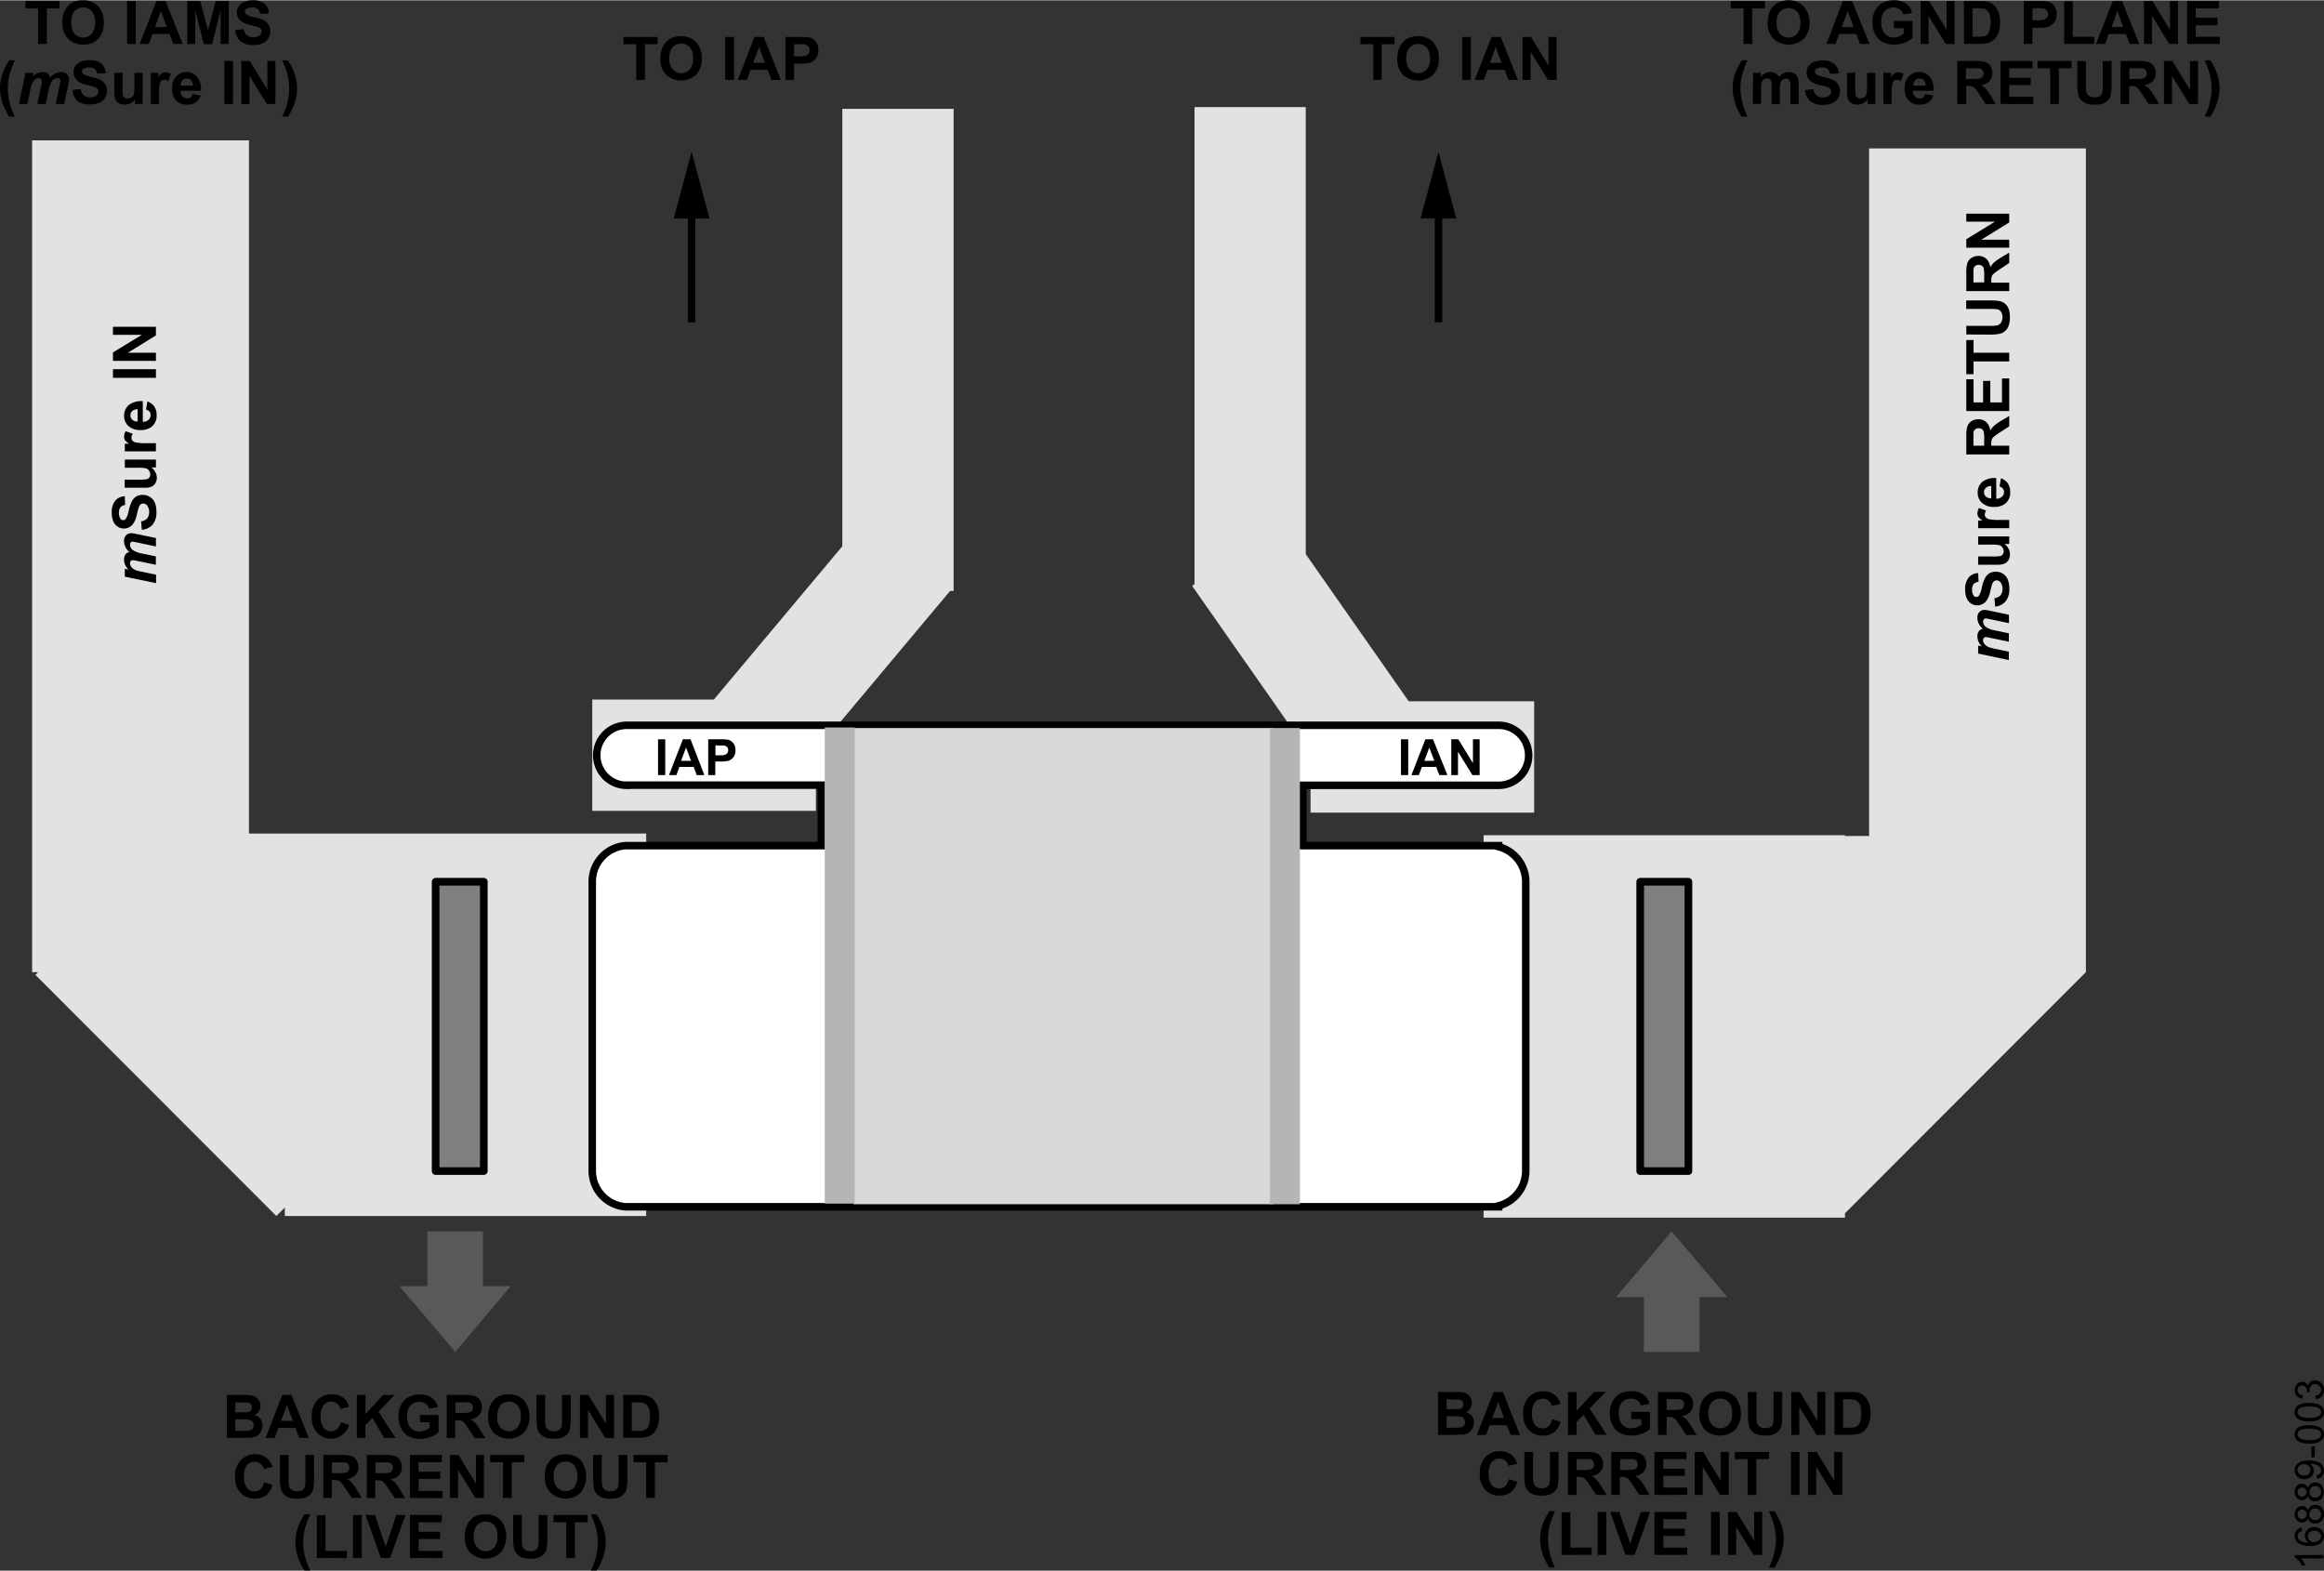
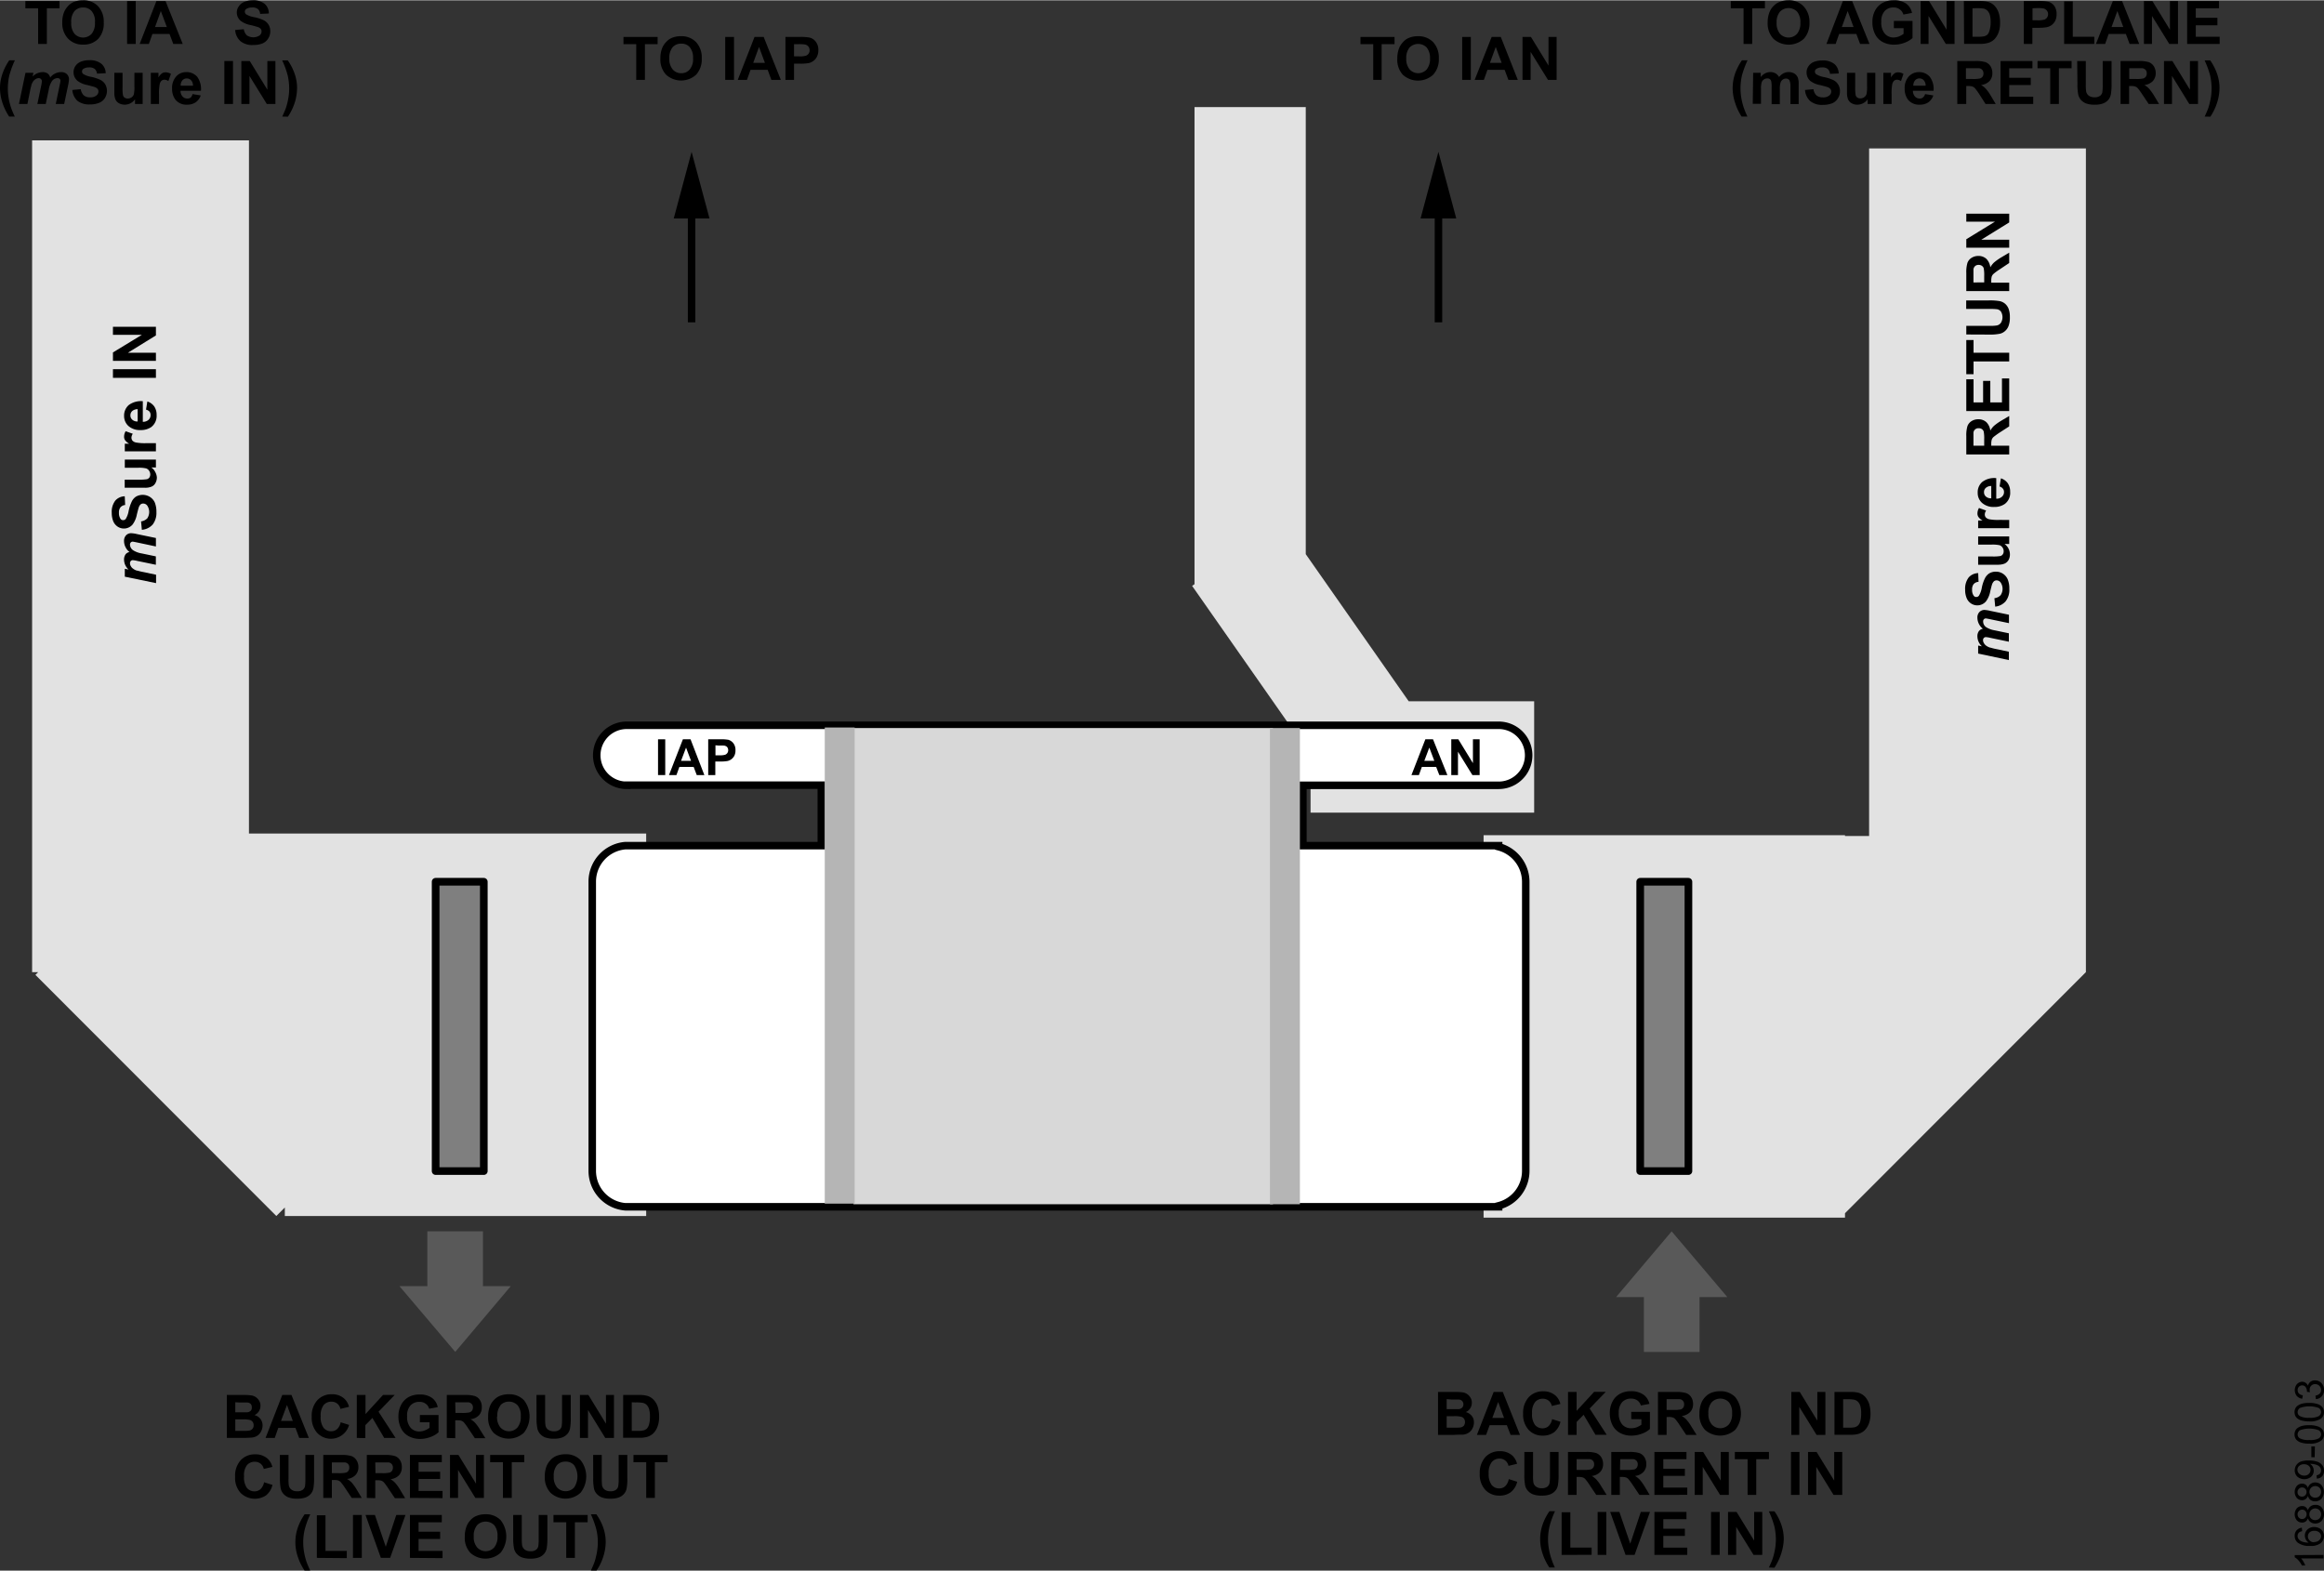
<svg xmlns="http://www.w3.org/2000/svg" id="eaf56a05-9dd4-4bee-a420-7a1391d946d5" data-name="aec76c63-24ce-4658-a343-2c165367b9d6" width="6.45in" height="4.36in" viewBox="0 0 464.6 313.94">
  <rect x="0" y="0" width="464.6" height="313.94" fill="#333333" stroke="none" />
  <title>16889-003</title>
  <polygon points="373.66 167.07 368.84 167.07 368.84 166.91 296.59 166.91 296.59 243.37 368.84 243.37 368.84 242.49 417 194.29 417 29.62 373.66 29.62 373.66 167.07 373.66 167.07 373.66 167.07" fill="#e2e2e2" />
  <polygon points="6.42 194.29 7.63 194.29 7.08 194.84 55.24 243.04 56.94 241.34 56.94 243.04 129.18 243.04 129.18 166.58 49.77 166.58 49.77 28.01 6.42 28.01 6.42 194.29 6.42 194.29 6.42 194.29" fill="#e2e2e2" />
  <polygon points="238.8 116.73 238.32 117.07 262 150.91 262 162.4 306.7 162.4 306.7 140.14 281.62 140.14 261.04 110.73 261.04 21.35 238.8 21.35 238.8 116.73 238.8 116.73 238.8 116.73" fill="#e2e2e2" />
-   <polygon points="163.11 162.05 163.11 150.1 189.93 118.09 190.64 118.09 190.64 21.7 168.39 21.7 168.39 109.15 142.71 139.79 118.4 139.79 118.4 162.05 163.11 162.05 163.11 162.05 163.11 162.05" fill="#e2e2e2" />
  <path d="M125.56,156.91h38.89V169H125.28a7.22,7.22,0,0,0-6.62,7.21V234a7.21,7.21,0,0,0,6.62,7.2H299.86V241a7.22,7.22,0,0,0,5.42-7V176.22a7.25,7.25,0,0,0-5.42-7V169H260.73V156.94h39.13a6,6,0,1,0,0-12H125.56a6,6,0,1,0,0,12Z" transform="translate(-0.26 0)" fill="#fff" fill-rule="evenodd" />
  <path d="M125.56,156.91h38.89V169H125.28a7.22,7.22,0,0,0-6.62,7.21V234a7.21,7.21,0,0,0,6.62,7.2H299.86V241a7.22,7.22,0,0,0,5.42-7V176.22a7.25,7.25,0,0,0-5.42-7V169H260.73V156.94h39.13a6,6,0,1,0,0-12H125.56a6,6,0,1,0,0,12Z" transform="translate(-0.26 0)" fill="none" stroke="#000" stroke-miterlimit="9.99" stroke-width="1.5" />
  <polygon points="170.62 145.49 254.48 145.49 254.48 240.69 170.62 240.69 170.62 145.49 170.62 145.49" fill="#d8d8d8" fill-rule="evenodd" />
  <polygon points="253.88 145.49 259.87 145.49 259.87 240.69 253.88 240.69 253.88 145.49 253.88 145.49" fill="#b5b5b5" fill-rule="evenodd" />
  <polygon points="164.88 145.38 170.86 145.38 170.86 240.56 164.88 240.56 164.88 145.38 164.88 145.38" fill="#b5b5b5" fill-rule="evenodd" />
  <polygon points="87.09 176.22 96.72 176.22 96.72 234.06 87.09 234.06 87.09 176.22 87.09 176.22" fill="#7f7f7f" fill-rule="evenodd" />
  <polygon points="87.09 234.06 96.72 234.06 96.72 176.22 87.09 176.22 87.09 234.06 87.09 234.06 87.09 234.06" fill="none" stroke="#000" stroke-linecap="round" stroke-linejoin="round" stroke-width="1.53" />
  <polygon points="327.9 176.22 337.54 176.22 337.54 234.06 327.9 234.06 327.9 176.22 327.9 176.22" fill="#7f7f7f" fill-rule="evenodd" />
  <polygon points="327.9 234.06 337.54 234.06 337.54 176.22 327.9 176.22 327.9 234.06 327.9 234.06 327.9 234.06" fill="none" stroke="#000" stroke-linecap="round" stroke-linejoin="round" stroke-width="1.53" />
  <line x1="138.26" y1="64.38" x2="138.26" y2="41.18" fill="none" stroke="#000" stroke-width="1.5" />
  <polygon points="141.84 43.62 138.26 30.3 134.69 43.62 141.84 43.62" />
  <polygon points="339.76 270.21 328.64 270.21 328.64 259.25 323.08 259.25 334.19 246.11 345.32 259.25 339.76 259.25 339.76 270.21 339.76 270.21 339.76 270.21" fill="#595959" fill-rule="evenodd" />
  <polygon points="85.43 246.11 96.55 246.11 96.55 257.07 102.11 257.07 91.01 270.21 79.86 257.07 85.43 257.07 85.43 246.11 85.43 246.11 85.43 246.11" fill="#595959" fill-rule="evenodd" />
  <path d="M274.79,15.91V8.77h-2.55V7.33h6.81V8.77h-2.58v7.14Z" transform="translate(-0.26 0)" />
  <path d="M279.6,11.67a5.54,5.54,0,0,1,.4-2.2,4.06,4.06,0,0,1,.8-1.17,3.07,3.07,0,0,1,1.11-.78,4.71,4.71,0,0,1,1.85-.34,4.06,4.06,0,0,1,3,1.18,4.5,4.5,0,0,1,1.14,3.27,4.5,4.5,0,0,1-1.13,3.25,4.5,4.5,0,0,1-6.07,0A4.43,4.43,0,0,1,279.6,11.67Zm1.79-.06a3.24,3.24,0,0,0,.68,2.21,2.3,2.3,0,0,0,3.25.16l.16-.16a3.33,3.33,0,0,0,.66-2.24,3.28,3.28,0,0,0-.67-2.15,2.41,2.41,0,0,0-3.41,0l0,0A3.27,3.27,0,0,0,281.39,11.61Z" transform="translate(-0.26 0)" />
  <path d="M292.57,15.91V7.33h1.73v8.58Z" transform="translate(-0.26 0)" />
  <path d="M303.69,15.91h-1.88l-.75-2h-3.44l-.71,2h-1.84l3.39-8.58h1.83Zm-3.23-3.4-1.18-3.18-1.16,3.18Z" transform="translate(-0.26 0)" />
  <path d="M304.63,15.91V7.33h1.69l3.51,5.73V7.33h1.62v8.58h-1.73l-3.47-5.6v5.6Z" transform="translate(-0.26 0)" />
  <path d="M127.45,15.91V8.77H124.9V7.33h6.83V8.77h-2.54v7.14Z" transform="translate(-0.26 0)" />
  <path d="M132.28,11.67a5.36,5.36,0,0,1,.39-2.2,3.87,3.87,0,0,1,.8-1.17,3.25,3.25,0,0,1,1.09-.78,4.64,4.64,0,0,1,1.85-.34,4,4,0,0,1,3,1.18,4.5,4.5,0,0,1,1.14,3.27,4.5,4.5,0,0,1-1.13,3.25,4.47,4.47,0,0,1-6,0A4.4,4.4,0,0,1,132.28,11.67Zm1.79-.06a3.2,3.2,0,0,0,.67,2.21,2.19,2.19,0,0,0,1.71.76,2.14,2.14,0,0,0,1.69-.75,3.17,3.17,0,0,0,.67-2.24,3.26,3.26,0,0,0-.65-2.21,2.16,2.16,0,0,0-1.71-.71,2.21,2.21,0,0,0-1.73.72A3.29,3.29,0,0,0,134.07,11.61Z" transform="translate(-0.26 0)" />
  <path d="M145.24,15.91V7.33H147v8.58Z" transform="translate(-0.26 0)" />
  <path d="M156.36,15.91h-1.89l-.74-2H150.3l-.71,2h-1.84l3.35-8.58h1.83Zm-3.18-3.4L152,9.33l-1.16,3.18Z" transform="translate(-0.26 0)" />
  <path d="M157.28,15.91V7.33h2.78a9.48,9.48,0,0,1,2.06.13,2.19,2.19,0,0,1,1.24.84,2.67,2.67,0,0,1,.5,1.66,2.9,2.9,0,0,1-.29,1.33,2.23,2.23,0,0,1-.73.85,2.3,2.3,0,0,1-.9.41,9,9,0,0,1-1.8.12H159v3.24ZM159,8.77v2.44h1a4.23,4.23,0,0,0,1.37-.13,1.2,1.2,0,0,0,.55-.42,1.14,1.14,0,0,0,.19-.67,1.18,1.18,0,0,0-.27-.78,1.24,1.24,0,0,0-.7-.38,8.65,8.65,0,0,0-1.25-.06Z" transform="translate(-0.26 0)" />
  <g id="f04a8ca8-372a-4af2-b018-83b98ac789be" data-name="f75639d3-0562-450b-bc56-a83c1f8ac4ab">
    <path d="M287.74,278.22h3.43a11.14,11.14,0,0,1,1.52.08,2.15,2.15,0,0,1,1.55,1.08,1.85,1.85,0,0,1,.26,1,2.08,2.08,0,0,1-.32,1.11,2,2,0,0,1-.88.75,2.29,2.29,0,0,1,1.2.78,2,2,0,0,1,.42,1.3,2.55,2.55,0,0,1-.27,1.14,2.24,2.24,0,0,1-.74.88,2.53,2.53,0,0,1-1.16.41c-.29,0-1,0-2.09.06h-2.92Zm1.73,1.43v2h2.4a1.09,1.09,0,0,0,.7-.3,1,1,0,0,0,0-1.32,1,1,0,0,0-.65-.3h-1.48Zm0,3.41v2.3h1.61a9.55,9.55,0,0,0,1.19-.05,1.26,1.26,0,0,0,.63-.34,1.27,1.27,0,0,0,.05-1.39,1,1,0,0,0-.54-.39,5.35,5.35,0,0,0-1.54-.13Z" transform="translate(-0.26 0)" />
    <path d="M304.13,286.81h-1.88l-.75-1.95h-3.44l-.71,1.95h-1.84l3.35-8.59h1.83Zm-3.19-3.4-1.18-3.19-1.16,3.19Z" transform="translate(-0.26 0)" />
    <path d="M310.55,283.65l1.67.53a3.8,3.8,0,0,1-1.27,2.09,3.76,3.76,0,0,1-2.29.68,3.72,3.72,0,0,1-2.81-1.16,4.52,4.52,0,0,1-1.1-3.2,4.69,4.69,0,0,1,1.11-3.31,3.79,3.79,0,0,1,2.91-1.19,3.57,3.57,0,0,1,2.55.93,3.39,3.39,0,0,1,.88,1.59l-1.71.41a1.84,1.84,0,0,0-.63-1.06,1.88,1.88,0,0,0-1.18-.39,2,2,0,0,0-1.55.69,3.37,3.37,0,0,0-.59,2.22,3.61,3.61,0,0,0,.58,2.32,1.94,1.94,0,0,0,1.53.69,1.76,1.76,0,0,0,1.19-.44A2.58,2.58,0,0,0,310.55,283.65Z" transform="translate(-0.26 0)" />
    <path d="M313.73,286.81v-8.59h1.72V282l3.5-3.81h2.33l-3.23,3.34,3.41,5.25h-2.24l-2.37-4-1.4,1.43v2.6Z" transform="translate(-0.26 0)" />
    <path d="M326.37,283.65V282.2h3.73v3.42a4.54,4.54,0,0,1-1.57.93,6,6,0,0,1-2.09.4,4.69,4.69,0,0,1-2.35-.56,3.64,3.64,0,0,1-1.51-1.62,5.2,5.2,0,0,1-.5-2.29,4.8,4.8,0,0,1,.56-2.38,3.6,3.6,0,0,1,1.65-1.6,4.28,4.28,0,0,1,2-.43,4.15,4.15,0,0,1,2.49.67A3,3,0,0,1,330,280.6l-1.71.32a1.86,1.86,0,0,0-.69-1,2.15,2.15,0,0,0-1.25-.37,2.36,2.36,0,0,0-1.81.72,3.07,3.07,0,0,0-.67,2.14,3.4,3.4,0,0,0,.68,2.3,2.32,2.32,0,0,0,1.79.76,3.3,3.3,0,0,0,1.12-.19,4.32,4.32,0,0,0,.94-.52v-1.09Z" transform="translate(-0.26 0)" />
    <path d="M331.71,286.81v-8.59h3.65a6.41,6.41,0,0,1,2,.23,2,2,0,0,1,1,.82,2.51,2.51,0,0,1,.37,1.36,2.28,2.28,0,0,1-.57,1.59,2.74,2.74,0,0,1-1.7.8,3.8,3.8,0,0,1,.93.72,8.6,8.6,0,0,1,1,1.39l1.05,1.68h-2.08l-1.25-1.87a12.6,12.6,0,0,0-.91-1.26,1.14,1.14,0,0,0-.53-.36,2.53,2.53,0,0,0-.87-.1h-.36v3.59Zm1.73-5h1.28a6.79,6.79,0,0,0,1.56-.1,1,1,0,0,0,.49-.37,1.12,1.12,0,0,0,.17-.64,1,1,0,0,0-.23-.7,1,1,0,0,0-.65-.34h-2.62Z" transform="translate(-0.26 0)" />
    <path d="M340,282.57a5.55,5.55,0,0,1,.4-2.21,3.79,3.79,0,0,1,.8-1.18,3.31,3.31,0,0,1,1.11-.77,4.64,4.64,0,0,1,1.85-.34,4,4,0,0,1,3,1.18,5.25,5.25,0,0,1,0,6.53,4.53,4.53,0,0,1-6.06,0A4.41,4.41,0,0,1,340,282.57Zm1.79-.06a3.17,3.17,0,0,0,.68,2.21,2.31,2.31,0,0,0,3.26.14l.15-.14a3.27,3.27,0,0,0,.65-2.24,3.21,3.21,0,0,0-.63-2.2,2.4,2.4,0,0,0-3.38-.07l-.07.07a3.19,3.19,0,0,0-.66,2.23Z" transform="translate(-0.26 0)" />
-     <path d="M349.68,278.22h1.75v4.65a8.69,8.69,0,0,0,.07,1.44,1.41,1.41,0,0,0,.53.84,2.23,2.23,0,0,0,2.26,0,1.18,1.18,0,0,0,.45-.74,10.2,10.2,0,0,0,.07-1.46V278.2h1.74v4.51a12.4,12.4,0,0,1-.14,2.19,2.43,2.43,0,0,1-1.53,1.77,4.42,4.42,0,0,1-1.65.26,5,5,0,0,1-1.87-.28,3,3,0,0,1-1-.74,2.51,2.51,0,0,1-.48-1,10.63,10.63,0,0,1-.17-2.18Z" transform="translate(-0.26 0)" />
    <path d="M358.37,286.81v-8.59h1.69l3.51,5.73v-5.73h1.61v8.59h-1.76l-3.46-5.6v5.6Z" transform="translate(-0.26 0)" />
    <path d="M367,278.22h3.17a5.94,5.94,0,0,1,1.63.16,2.92,2.92,0,0,1,1.3.79,4.16,4.16,0,0,1,.82,1.39,6.76,6.76,0,0,1,.28,2,5.68,5.68,0,0,1-.27,1.83,3.84,3.84,0,0,1-.92,1.52,3.22,3.22,0,0,1-1.22.69,5.62,5.62,0,0,1-1.53.18H367Zm1.73,1.45v5.69H370a5.55,5.55,0,0,0,1-.08,1.56,1.56,0,0,0,.7-.36,1.8,1.8,0,0,0,.46-.83,5.52,5.52,0,0,0,.17-1.57,4.93,4.93,0,0,0-.17-1.53,2,2,0,0,0-.49-.83,1.69,1.69,0,0,0-.81-.41,8.4,8.4,0,0,0-1.42-.08Z" transform="translate(-0.26 0)" />
    <path d="M301.88,295.64l1.69.53a3.74,3.74,0,0,1-1.29,2.09,3.63,3.63,0,0,1-2.28.68,3.76,3.76,0,0,1-2.82-1.16,4.51,4.51,0,0,1-1.1-3.2,4.76,4.76,0,0,1,1.11-3.33,3.86,3.86,0,0,1,2.91-1.19,3.61,3.61,0,0,1,2.56.93,3.39,3.39,0,0,1,.88,1.59l-1.71.41a1.89,1.89,0,0,0-.64-1.06,1.84,1.84,0,0,0-1.18-.39,2,2,0,0,0-1.55.73,3.44,3.44,0,0,0-.59,2.22,3.65,3.65,0,0,0,.59,2.32,1.9,1.9,0,0,0,1.52.69,1.72,1.72,0,0,0,1.19-.44A2.54,2.54,0,0,0,301.88,295.64Z" transform="translate(-0.26 0)" />
    <path d="M305,290.21h1.74v4.65a8.68,8.68,0,0,0,.06,1.44,1.34,1.34,0,0,0,.53.84,1.8,1.8,0,0,0,1.15.32,1.76,1.76,0,0,0,1.11-.3,1.27,1.27,0,0,0,.45-.74,10.13,10.13,0,0,0,.08-1.46v-4.75h1.72v4.51a11.46,11.46,0,0,1-.14,2.19,2.33,2.33,0,0,1-.52,1.07,2.56,2.56,0,0,1-1,.7,4.42,4.42,0,0,1-1.65.26,4.75,4.75,0,0,1-1.87-.28,2.72,2.72,0,0,1-1-.74,2.33,2.33,0,0,1-.49-.95,10.63,10.63,0,0,1-.17-2.18Z" transform="translate(-0.26 0)" />
    <path d="M313.72,298.8v-8.59h3.65a6.41,6.41,0,0,1,2,.23,2.07,2.07,0,0,1,1,.82,2.51,2.51,0,0,1,.37,1.36,2.26,2.26,0,0,1-.57,1.59,2.74,2.74,0,0,1-1.7.8,4.07,4.07,0,0,1,.93.72,8.6,8.6,0,0,1,1,1.39l1.05,1.68h-2.08l-1.25-1.87a12.6,12.6,0,0,0-.91-1.26,1.22,1.22,0,0,0-.53-.36,2.8,2.8,0,0,0-.87-.1h-.36v3.59Zm1.73-5h1.28a6.27,6.27,0,0,0,1.56-.1,1,1,0,0,0,.49-.37,1.1,1.1,0,0,0,.17-.64,1,1,0,0,0-.23-.7,1,1,0,0,0-.65-.34h-2.62Z" transform="translate(-0.26 0)" />
    <path d="M322.38,298.8v-8.59H326a6.44,6.44,0,0,1,2,.23,2,2,0,0,1,1,.82,2.44,2.44,0,0,1,.38,1.36,2.22,2.22,0,0,1-.57,1.59,2.71,2.71,0,0,1-1.69.8,4.63,4.63,0,0,1,.93.72,9.73,9.73,0,0,1,1,1.39l1,1.68H328l-1.25-1.87a12.7,12.7,0,0,0-.92-1.26,1.25,1.25,0,0,0-.52-.36,2.88,2.88,0,0,0-.87-.1h-.35v3.59Zm1.74-5h1.33a6.82,6.82,0,0,0,1.56-.1,1,1,0,0,0,.48-.37,1.19,1.19,0,0,0,.18-.64,1.11,1.11,0,0,0-.23-.7,1.14,1.14,0,0,0-.65-.34h-2.62Z" transform="translate(-0.26 0)" />
    <path d="M331,298.8v-8.59h6.41v1.45h-4.63v1.91h4.31V295h-4.31v2.34h4.79v1.45Z" transform="translate(-0.26 0)" />
    <path d="M339.05,298.8v-8.59h1.69l3.52,5.73v-5.73h1.61v8.59h-1.74l-3.47-5.6v5.6Z" transform="translate(-0.26 0)" />
    <path d="M349.63,298.8v-7.14h-2.55v-1.45h6.82v1.45h-2.54v7.14Z" transform="translate(-0.26 0)" />
    <path d="M358.3,298.8v-8.59H360v8.59Z" transform="translate(-0.26 0)" />
    <path d="M361.71,298.8v-8.59h1.71l3.52,5.73v-5.73h1.61v8.59h-1.74l-3.45-5.6v5.6Z" transform="translate(-0.26 0)" />
    <path d="M311.1,313.31H310a10.93,10.93,0,0,1-1.37-2.81,9,9,0,0,1-.47-2.82,8.76,8.76,0,0,1,.58-3.2,10.58,10.58,0,0,1,1.28-2.42h1.11a17.62,17.62,0,0,0-1.09,3,11.14,11.14,0,0,0-.12,4.6,11.5,11.5,0,0,0,.49,1.92A15.32,15.32,0,0,0,311.1,313.31Z" transform="translate(-0.26 0)" />
    <path d="M312.45,310.79v-8.52h1.74v7.06h4.26v1.45Z" transform="translate(-0.26 0)" />
    <path d="M319.65,310.79v-8.58h1.74v8.58Z" transform="translate(-0.26 0)" />
    <path d="M325.23,310.79l-3.07-8.58H324l2.17,6.35,2.11-6.35h1.83l-3.07,8.58Z" transform="translate(-0.26 0)" />
    <path d="M331,310.79v-8.58h6.41v1.45h-4.63v1.9h4.31V307h-4.31v2.34h4.79v1.45Z" transform="translate(-0.26 0)" />
    <path d="M342.32,310.79v-8.58h1.73v8.58Z" transform="translate(-0.26 0)" />
    <path d="M345.72,310.79v-8.58h1.71l3.51,5.72v-5.72h1.62v8.58h-1.74l-3.47-5.59v5.59Z" transform="translate(-0.26 0)" />
    <path d="M353.89,313.31c.33-.69.55-1.23.69-1.6a11.86,11.86,0,0,0,.37-1.28,12.63,12.63,0,0,0,.25-1.38,11.9,11.9,0,0,0,.08-1.34,11.66,11.66,0,0,0-.3-2.63,18.56,18.56,0,0,0-1.1-3H355a10.71,10.71,0,0,1,1.37,2.67,8.73,8.73,0,0,1,.49,2.86,9.92,9.92,0,0,1-.43,2.65,11.09,11.09,0,0,1-1.44,3.1Z" transform="translate(-0.26 0)" />
  </g>
  <g id="ba8cd583-3e3b-4c60-a2cd-06d33f720118" data-name="e37c6ad6-bde5-4e37-8db1-cca1045fea3e">
    <path d="M45.61,278.82H49a9.57,9.57,0,0,1,1.51.09,2.2,2.2,0,0,1,.9.35,2.27,2.27,0,0,1,.66.72,1.85,1.85,0,0,1,.26,1,2,2,0,0,1-1.2,1.86,2.17,2.17,0,0,1,1.2.78,2.06,2.06,0,0,1,.42,1.29,2.55,2.55,0,0,1-.27,1.14,2.27,2.27,0,0,1-.74.89,2.56,2.56,0,0,1-1.17.4c-.69.05-1.39.07-2.08.06H45.61Zm1.69,1.46v2h2.39a1.1,1.1,0,0,0,.7-.31.87.87,0,0,0,.21-.69.94.94,0,0,0-.21-.65,1.06,1.06,0,0,0-.66-.3H48.26Zm0,3.42V286h1.61a7.78,7.78,0,0,0,1.18-.06,1.06,1.06,0,0,0,.63-.34,1,1,0,0,0,.24-.73,1,1,0,0,0-.19-.66,1,1,0,0,0-.54-.39,5.62,5.62,0,0,0-1.53-.12Z" transform="translate(-0.26 0)" />
    <path d="M62,287.41H60.08l-.75-2H55.89l-.7,2H53.35l3.34-8.59h1.84Zm-3.2-3.4-1.17-3.18L56.44,284Z" transform="translate(-0.26 0)" />
    <path d="M68.37,284.28l1.68.53a3.78,3.78,0,0,1-6.37,1.6,4.48,4.48,0,0,1-1.1-3.2,4.65,4.65,0,0,1,1.11-3.33,3.8,3.8,0,0,1,2.91-1.2,3.53,3.53,0,0,1,2.55.93,3.35,3.35,0,0,1,.88,1.58l-1.72.41a1.77,1.77,0,0,0-.63-1.05,1.83,1.83,0,0,0-1.17-.39,2,2,0,0,0-1.55.68,3.39,3.39,0,0,0-.59,2.23,3.61,3.61,0,0,0,.58,2.32,1.94,1.94,0,0,0,1.53.69,1.81,1.81,0,0,0,1.18-.44A2.57,2.57,0,0,0,68.37,284.28Z" transform="translate(-0.26 0)" />
    <path d="M71.59,287.41v-8.59h1.74v3.82l3.5-3.82h2.33l-3.23,3.35,3.41,5.24H77.07l-2.36-4-1.41,1.44v2.59Z" transform="translate(-0.26 0)" />
    <path d="M84.2,284.28v-1.45h3.73v3.45a4.75,4.75,0,0,1-1.58.93,5.91,5.91,0,0,1-2.08.4,4.8,4.8,0,0,1-2.35-.57,3.62,3.62,0,0,1-1.51-1.61,5.2,5.2,0,0,1-.5-2.29,5,5,0,0,1,.56-2.39,3.81,3.81,0,0,1,1.65-1.6,4.44,4.44,0,0,1,2-.42,4.06,4.06,0,0,1,2.49.67,3,3,0,0,1,1.16,1.85l-1.72.32a1.73,1.73,0,0,0-.69-1,2,2,0,0,0-1.24-.37,2.33,2.33,0,0,0-1.8.72,2.93,2.93,0,0,0-.67,2.14,3.27,3.27,0,0,0,.68,2.29,2.26,2.26,0,0,0,1.78.77,3.06,3.06,0,0,0,1.08-.22,3.59,3.59,0,0,0,.94-.52v-1.1Z" transform="translate(-0.26 0)" />
    <path d="M89.58,287.41v-8.59h3.65a6.44,6.44,0,0,1,2,.23,2,2,0,0,1,1,.83,2.46,2.46,0,0,1,.35,1.4,2.28,2.28,0,0,1-.57,1.6,2.7,2.7,0,0,1-1.7.79,3.8,3.8,0,0,1,.93.72,8.68,8.68,0,0,1,1,1.4l1.05,1.67h-2.1l-1.26-1.87a12.6,12.6,0,0,0-.91-1.26,1.43,1.43,0,0,0-.52-.36,3.25,3.25,0,0,0-.88-.09h-.35v3.58Zm1.73-5h1.27a6.79,6.79,0,0,0,1.56-.11,1,1,0,0,0,.49-.36,1.14,1.14,0,0,0,.18-.65,1,1,0,0,0-.89-1H91.27Z" transform="translate(-0.26 0)" />
    <path d="M97.85,283.17a5.36,5.36,0,0,1,.39-2.2,3.79,3.79,0,0,1,.8-1.18,3.31,3.31,0,0,1,1.11-.77,4.63,4.63,0,0,1,1.84-.34,4,4,0,0,1,3,1.17,5.25,5.25,0,0,1,0,6.53,4.51,4.51,0,0,1-6.06,0A4.4,4.4,0,0,1,97.85,283.17Zm1.78-.06a3.17,3.17,0,0,0,.68,2.21,2.29,2.29,0,0,0,3.24.16l.16-.16a3.28,3.28,0,0,0,.66-2.24,3.16,3.16,0,0,0-.64-2.2,2.4,2.4,0,0,0-3.39-.06l0,.06a3.19,3.19,0,0,0-.66,2.23Z" transform="translate(-0.26 0)" />
    <path d="M107.51,278.82h1.73v4.66a9.85,9.85,0,0,0,.07,1.43,1.36,1.36,0,0,0,.53.85,1.94,1.94,0,0,0,1.14.32,1.77,1.77,0,0,0,1.12-.3,1.23,1.23,0,0,0,.45-.75,10.06,10.06,0,0,0,.07-1.45v-4.76h1.74v4.52a12.23,12.23,0,0,1-.14,2.18,2.52,2.52,0,0,1-.52,1.08,2.83,2.83,0,0,1-1,.7,4.64,4.64,0,0,1-1.65.26,4.94,4.94,0,0,1-1.87-.28,2.72,2.72,0,0,1-1-.74,2.46,2.46,0,0,1-.49-1,10.63,10.63,0,0,1-.17-2.18Z" transform="translate(-0.26 0)" />
    <path d="M116.2,287.41v-8.59h1.69l3.51,5.74v-5.74H123v8.59h-1.74l-3.45-5.6v5.6Z" transform="translate(-0.26 0)" />
    <path d="M124.84,278.82H128a6,6,0,0,1,1.63.17,2.83,2.83,0,0,1,1.3.79,3.77,3.77,0,0,1,.82,1.39,6.76,6.76,0,0,1,.28,2,5.68,5.68,0,0,1-.27,1.83,3.84,3.84,0,0,1-.92,1.52,3.16,3.16,0,0,1-1.21.68,5.69,5.69,0,0,1-1.54.18h-3.26Zm1.72,1.46V286h1.3a4.66,4.66,0,0,0,1-.09,1.65,1.65,0,0,0,.7-.35,2,2,0,0,0,.45-.83,5.64,5.64,0,0,0,.18-1.58,4.94,4.94,0,0,0-.18-1.53,2,2,0,0,0-.49-.83,1.59,1.59,0,0,0-.81-.4,7.52,7.52,0,0,0-1.42-.08Z" transform="translate(-0.26 0)" />
    <path d="M53.05,296.27l1.68.53a3.76,3.76,0,0,1-1.28,2.09,4.05,4.05,0,0,1-5.09-.49,4.46,4.46,0,0,1-1.1-3.2,4.67,4.67,0,0,1,1.11-3.33,3.81,3.81,0,0,1,2.9-1.18,3.58,3.58,0,0,1,2.56.93,3.4,3.4,0,0,1,.88,1.58l-1.72.41a1.8,1.8,0,0,0-.63-1.05,1.84,1.84,0,0,0-1.18-.39,2,2,0,0,0-1.55.68,3.33,3.33,0,0,0-.58,2.23,3.59,3.59,0,0,0,.57,2.32,1.93,1.93,0,0,0,1.53.69,1.79,1.79,0,0,0,1.19-.44A2.55,2.55,0,0,0,53.05,296.27Z" transform="translate(-0.26 0)" />
    <path d="M56.21,290.81h1.73v4.66A8.51,8.51,0,0,0,58,296.9a1.36,1.36,0,0,0,.53.85,1.83,1.83,0,0,0,1.14.32,1.77,1.77,0,0,0,1.12-.3,1.2,1.2,0,0,0,.45-.75,10.06,10.06,0,0,0,.07-1.45v-4.76h1.74v4.52a12.23,12.23,0,0,1-.14,2.18,2.53,2.53,0,0,1-.52,1.08,2.67,2.67,0,0,1-1,.7,4.42,4.42,0,0,1-1.65.26,4.75,4.75,0,0,1-1.87-.28,2.81,2.81,0,0,1-1-.74,2.44,2.44,0,0,1-.48-.95,10.63,10.63,0,0,1-.17-2.18Z" transform="translate(-0.26 0)" />
    <path d="M64.89,299.4v-8.59h3.64a6.41,6.41,0,0,1,2,.23,2,2,0,0,1,1,.83,2.4,2.4,0,0,1,.38,1.35,2.28,2.28,0,0,1-.57,1.6,2.73,2.73,0,0,1-1.7.79,4.37,4.37,0,0,1,.93.72,10.5,10.5,0,0,1,1,1.4l1,1.67h-2l-1.25-1.87a11.27,11.27,0,0,0-.92-1.26,1.35,1.35,0,0,0-.52-.36,3.14,3.14,0,0,0-.87-.09H66.6v3.58Zm1.71-4.95h1.27a6.24,6.24,0,0,0,1.56-.11.87.87,0,0,0,.48-.36,1.07,1.07,0,0,0,.18-.65,1.05,1.05,0,0,0-.23-.7,1.07,1.07,0,0,0-.65-.33H66.6Z" transform="translate(-0.26 0)" />
    <path d="M73.59,299.4v-8.59h3.65a6.44,6.44,0,0,1,2,.23,2,2,0,0,1,1,.83,2.54,2.54,0,0,1,.35,1.4,2.32,2.32,0,0,1-.56,1.6,2.81,2.81,0,0,1-1.7.79,4.31,4.31,0,0,1,.92.72,8.68,8.68,0,0,1,1,1.4l1,1.67H79.2l-1.26-1.87a12.6,12.6,0,0,0-.91-1.26,1.57,1.57,0,0,0-.52-.36,3.25,3.25,0,0,0-.88-.09h-.35v3.58Zm1.73-4.95h1.27a6.2,6.2,0,0,0,1.55-.11.93.93,0,0,0,.49-.36,1.14,1.14,0,0,0,.18-.65,1.06,1.06,0,0,0-.24-.7,1,1,0,0,0-.65-.33H75.28Z" transform="translate(-0.26 0)" />
    <path d="M82.21,299.4v-8.59h6.37v1.46H83.94v1.9h4.31v1.45H83.94V298h4.79v1.44Z" transform="translate(-0.26 0)" />
    <path d="M90.22,299.4v-8.59h1.69l3.51,5.74v-5.74H97v8.59H95.29l-3.46-5.6v5.6Z" transform="translate(-0.26 0)" />
    <path d="M100.8,299.4v-7.13H98.25v-1.46h6.82v1.46h-2.5v7.13Z" transform="translate(-0.26 0)" />
    <path d="M109.17,295.16a5.53,5.53,0,0,1,.39-2.2,4.47,4.47,0,0,1,.8-1.18,3.31,3.31,0,0,1,1.11-.77,4.89,4.89,0,0,1,1.85-.34,4,4,0,0,1,3,1.17,5.26,5.26,0,0,1,0,6.53,4.42,4.42,0,0,1-6,0A4.44,4.44,0,0,1,109.17,295.16Zm1.79-.06a3.21,3.21,0,0,0,.67,2.21,2.31,2.31,0,0,0,3.25.16l.16-.16a4.06,4.06,0,0,0,0-4.44,2.18,2.18,0,0,0-1.72-.73,2.25,2.25,0,0,0-1.73.73,3.3,3.3,0,0,0-.63,2.23Z" transform="translate(-0.26 0)" />
    <path d="M118.84,290.81h1.72v4.66a11.32,11.32,0,0,0,.06,1.43,1.45,1.45,0,0,0,.53.85,1.9,1.9,0,0,0,1.15.32,1.73,1.73,0,0,0,1.11-.3,1.2,1.2,0,0,0,.45-.75,8.82,8.82,0,0,0,.08-1.45v-4.76h1.73v4.52a10.61,10.61,0,0,1-.14,2.18,2.23,2.23,0,0,1-.52,1.08,2.52,2.52,0,0,1-1,.7,4.42,4.42,0,0,1-1.65.26,4.73,4.73,0,0,1-1.86-.28,2.9,2.9,0,0,1-1-.74,2.31,2.31,0,0,1-.48-.95,10,10,0,0,1-.17-2.18Z" transform="translate(-0.26 0)" />
    <path d="M129.45,299.4v-7.13H126.9v-1.46h6.82v1.46h-2.54v7.13Z" transform="translate(-0.26 0)" />
    <path d="M62.27,313.92H61.14a11.23,11.23,0,0,1-1.36-2.81,8.8,8.8,0,0,1-.47-2.83,8.71,8.71,0,0,1,.58-3.19,10.38,10.38,0,0,1,1.28-2.42h1.12a16.75,16.75,0,0,0-1.1,3,10.71,10.71,0,0,0-.31,2.64,11.19,11.19,0,0,0,.18,2,13.71,13.71,0,0,0,.49,1.91Q61.76,312.8,62.27,313.92Z" transform="translate(-0.26 0)" />
    <path d="M63.6,311.39v-8.51h1.73V310h4.26v1.44Z" transform="translate(-0.26 0)" />
    <path d="M70.82,311.39v-8.58h1.77v8.58Z" transform="translate(-0.26 0)" />
    <path d="M76.4,311.39l-3.07-8.58h1.88l2.17,6.35,2.1-6.35h1.84l-3.07,8.58Z" transform="translate(-0.26 0)" />
    <path d="M82.21,311.39v-8.58h6.37v1.46H83.94v1.89h4.31v1.45H83.94V310h4.79v1.44Z" transform="translate(-0.26 0)" />
    <path d="M93.18,307.15a5.46,5.46,0,0,1,.4-2.19,3.79,3.79,0,0,1,.8-1.18,3,3,0,0,1,1.11-.77,4.5,4.5,0,0,1,1.85-.34,4.05,4.05,0,0,1,3,1.17,5.26,5.26,0,0,1,0,6.52,4.5,4.5,0,0,1-6.07,0A4.38,4.38,0,0,1,93.18,307.15Zm1.79-.06a3.14,3.14,0,0,0,.68,2.21,2.3,2.3,0,0,0,3.25.16l.16-.16a3.32,3.32,0,0,0,.66-2.24,3.24,3.24,0,0,0-.64-2.19,2.4,2.4,0,0,0-3.4-.06l-.05.06a3.21,3.21,0,0,0-.66,2.22Z" transform="translate(-0.26 0)" />
    <path d="M102.85,302.81h1.72v4.65a9.72,9.72,0,0,0,.07,1.43,1.42,1.42,0,0,0,.53.85,1.87,1.87,0,0,0,1.14.32,1.71,1.71,0,0,0,1.12-.3,1.18,1.18,0,0,0,.45-.75,10,10,0,0,0,.07-1.45v-4.75h1.74v4.51a12.23,12.23,0,0,1-.14,2.18,2.42,2.42,0,0,1-.52,1.08,2.52,2.52,0,0,1-1,.7,4.42,4.42,0,0,1-1.65.26,4.78,4.78,0,0,1-1.87-.28,2.9,2.9,0,0,1-1-.74,2.59,2.59,0,0,1-.48-.95,10.63,10.63,0,0,1-.17-2.18Z" transform="translate(-0.26 0)" />
    <path d="M113.46,311.39v-7.12h-2.55v-1.46h6.83v1.46h-2.55v7.12Z" transform="translate(-0.26 0)" />
    <path d="M118.39,313.92c.32-.7.55-1.23.68-1.6a9.34,9.34,0,0,0,.36-1.28,9.06,9.06,0,0,0,.25-1.38,9.94,9.94,0,0,0,.09-1.34,10.7,10.7,0,0,0-.3-2.64,17.52,17.52,0,0,0-1.09-3h1.1a10.52,10.52,0,0,1,1.38,2.66,8.73,8.73,0,0,1,.49,2.86,9.73,9.73,0,0,1-.39,2.63,10.46,10.46,0,0,1-1.45,3.1Z" transform="translate(-0.26 0)" />
  </g>
  <path d="M7.88,8.73V1.6H5.33V.15h6.83V1.6H9.63V8.73Z" transform="translate(-0.26 0)" />
  <path d="M12.71,4.49a5.36,5.36,0,0,1,.39-2.2,4.31,4.31,0,0,1,.8-1.18A3.37,3.37,0,0,1,15,.34,4.79,4.79,0,0,1,16.86,0a4,4,0,0,1,3,1.18A4.5,4.5,0,0,1,21,4.44,4.5,4.5,0,0,1,19.9,7.7a4,4,0,0,1-3,1.16,4,4,0,0,1-3-1.16A4.43,4.43,0,0,1,12.71,4.49Zm1.79,0a3.25,3.25,0,0,0,.66,2.21,2.33,2.33,0,0,0,3.28.14l.14-.14a3.28,3.28,0,0,0,.66-2.26,3.18,3.18,0,0,0-.62-2.23,2.17,2.17,0,0,0-1.75-.77,2.24,2.24,0,0,0-1.73.74,3.32,3.32,0,0,0-.64,2.26Z" transform="translate(-0.26 0)" />
  <path d="M25.67,8.73V.15H27.4V8.73Z" transform="translate(-0.26 0)" />
  <path d="M36.79,8.73H34.9l-.75-2H30.73l-.71,2H28.18L31.53.15h1.82ZM33.61,5.34l-1.2-3.19L31.26,5.34Z" transform="translate(-0.26 0)" />
-   <path d="M37.69,8.73V.15h2.59L41.84,6,43.38.15H46V8.73H44.37V2l-1.7,6.76H41L39.3,2V8.73Z" transform="translate(-0.26 0)" />
  <path d="M47.27,5.94,49,5.78A2.15,2.15,0,0,0,49.6,7a2.31,2.31,0,0,0,2.52.05,1,1,0,0,0,.43-.83.75.75,0,0,0-.18-.52,1.31,1.31,0,0,0-.63-.37c-.2-.07-.66-.2-1.38-.38a4.58,4.58,0,0,1-2-.85,2.18,2.18,0,0,1-.76-1.68A2.07,2.07,0,0,1,48,1.21,2.34,2.34,0,0,1,49.05.34,4.38,4.38,0,0,1,50.73,0a3.66,3.66,0,0,1,2.44.71A2.49,2.49,0,0,1,54,2.64l-1.74.08a1.37,1.37,0,0,0-.48-1,1.73,1.73,0,0,0-1.13-.28,2.07,2.07,0,0,0-1.18.31.61.61,0,0,0-.26.53.66.66,0,0,0,.24.52,4.65,4.65,0,0,0,1.6.57A8.05,8.05,0,0,1,53,4a2.44,2.44,0,0,1,.95.88,2.48,2.48,0,0,1,.34,1.36,2.56,2.56,0,0,1-.41,1.39,2.37,2.37,0,0,1-1.16,1,4.94,4.94,0,0,1-1.87.31,3.71,3.71,0,0,1-2.49-.74A3.3,3.3,0,0,1,47.27,5.94Z" transform="translate(-0.26 0)" />
  <path d="M3.22,23.25H2.09A11.3,11.3,0,0,1,.73,20.43,9.38,9.38,0,0,1,.26,17.6a9,9,0,0,1,.58-3.17A11.18,11.18,0,0,1,2.11,12H3.24a18,18,0,0,0-1.11,3A11.54,11.54,0,0,0,2,19.62a12.44,12.44,0,0,0,.49,1.91A18.11,18.11,0,0,0,3.22,23.25Z" transform="translate(-0.26 0)" />
  <path d="M5.35,14.5H6.94l-.16.76a2.77,2.77,0,0,1,1.94-.9,1.76,1.76,0,0,1,1.09.29,1.36,1.36,0,0,1,.48.81,2.64,2.64,0,0,1,.93-.79,2.69,2.69,0,0,1,1.25-.31,1.6,1.6,0,0,1,1.16.4,1.42,1.42,0,0,1,.42,1.05,6.91,6.91,0,0,1-.16,1.11l-.8,3.81H11.41l.79-3.81q.09-.41.15-.81a.59.59,0,0,0-.15-.4.67.67,0,0,0-.47-.15,1.39,1.39,0,0,0-1.12.66A4.42,4.42,0,0,0,10,17.9l-.59,2.83H7.73L8.51,17a6.07,6.07,0,0,0,.12-.84.54.54,0,0,0-.17-.4A.65.65,0,0,0,8,15.56a1.25,1.25,0,0,0-.57.16,1.84,1.84,0,0,0-.51.45,3.05,3.05,0,0,0-.38.74c0,.14-.12.46-.23,1l-.57,2.82H4.05Z" transform="translate(-0.26 0)" />
  <path d="M14.72,17.93l1.69-.16A2.11,2.11,0,0,0,17,19a1.84,1.84,0,0,0,1.25.4,1.88,1.88,0,0,0,1.26-.35,1,1,0,0,0,.43-.83.77.77,0,0,0-.18-.52,1.45,1.45,0,0,0-.62-.37c-.21-.07-.67-.2-1.39-.38a4.67,4.67,0,0,1-2-.85,2.26,2.26,0,0,1-.42-2.95,2.45,2.45,0,0,1,1.07-.87,4.47,4.47,0,0,1,1.69-.3,3.67,3.67,0,0,1,2.44.71,2.51,2.51,0,0,1,.86,1.89l-1.74.08a1.47,1.47,0,0,0-.47-.95,1.71,1.71,0,0,0-1.1-.29,2.08,2.08,0,0,0-1.19.31.65.65,0,0,0,0,1,4.34,4.34,0,0,0,1.59.57,8.73,8.73,0,0,1,1.87.62,2.44,2.44,0,0,1,.95.88,2.71,2.71,0,0,1-.07,2.75,2.41,2.41,0,0,1-1.16.95,4.76,4.76,0,0,1-1.87.32,3.76,3.76,0,0,1-2.5-.75A3.38,3.38,0,0,1,14.72,17.93Z" transform="translate(-0.26 0)" />
  <path d="M27.25,20.73v-.94a2.45,2.45,0,0,1-.9.79,2.5,2.5,0,0,1-1.17.29,2.41,2.41,0,0,1-1.12-.28,1.63,1.63,0,0,1-.72-.77,3.47,3.47,0,0,1-.22-1.39V14.5h1.64v2.86A7.87,7.87,0,0,0,24.85,19a.87.87,0,0,0,.33.47,1.08,1.08,0,0,0,.61.17,1.3,1.3,0,0,0,1.22-.8,6.76,6.76,0,0,0,.12-1.68V14.5h1.65v6.23Z" transform="translate(-0.26 0)" />
  <path d="M32.05,20.73H30.41V14.5h1.53v.93a2.55,2.55,0,0,1,.7-.83,1.39,1.39,0,0,1,.71-.2,2.12,2.12,0,0,1,1.08.31l-.51,1.44a1.41,1.41,0,0,0-.77-.27.91.91,0,0,0-.59.19,1.34,1.34,0,0,0-.37.69,9.66,9.66,0,0,0-.14,2.08Z" transform="translate(-0.26 0)" />
  <path d="M38.74,18.75l1.65.27a2.75,2.75,0,0,1-1,1.37,3,3,0,0,1-1.71.48,2.83,2.83,0,0,1-2.4-1.06,3.65,3.65,0,0,1-.62-2.15,3.44,3.44,0,0,1,.81-2.42,2.64,2.64,0,0,1,2-.88,2.78,2.78,0,0,1,2.2.92,4.08,4.08,0,0,1,.76,2.81H36.35a1.64,1.64,0,0,0,.4,1.14,1.27,1.27,0,0,0,1,.41,1,1,0,0,0,.65-.21A1.37,1.37,0,0,0,38.74,18.75Zm.1-1.67A1.56,1.56,0,0,0,38.47,16a1.2,1.2,0,0,0-1.75,0,1.58,1.58,0,0,0-.34,1.07Z" transform="translate(-0.26 0)" />
  <path d="M45.11,20.73V12.14h1.73v8.59Z" transform="translate(-0.26 0)" />
  <path d="M48.51,20.73V12.14h1.68l3.52,5.73V12.14h1.61v8.59H53.6l-3.47-5.61v5.61Z" transform="translate(-0.26 0)" />
  <path d="M56.68,23.25c.33-.69.55-1.23.69-1.6a11.86,11.86,0,0,0,.37-1.28c.12-.48.19-1,.25-1.38a12,12,0,0,0,.08-1.34,11.75,11.75,0,0,0-.3-2.64,17.14,17.14,0,0,0-1.1-3h1.12a10.71,10.71,0,0,1,1.37,2.67,8.74,8.74,0,0,1,.49,2.87,10.06,10.06,0,0,1-.38,2.62,11.25,11.25,0,0,1-1.45,3.1Z" transform="translate(-0.26 0)" />
  <g id="eeca8644-ce62-4eee-bcd2-fc74a69de091" data-name="affdc9aa-9ad2-40ac-b7f3-cf0e39e0b72f">
    <path d="M348.82,8.73V1.6h-2.55V.15h6.82V1.6h-2.54V8.73Z" transform="translate(-0.26 0)" />
    <path d="M353.64,4.49a5.51,5.51,0,0,1,.4-2.2,3.79,3.79,0,0,1,.8-1.18A3.31,3.31,0,0,1,356,.34,4.71,4.71,0,0,1,357.8,0a4,4,0,0,1,3,1.18A4.54,4.54,0,0,1,362,4.44a4.59,4.59,0,0,1-1.13,3.26,4.52,4.52,0,0,1-6.07,0A4.46,4.46,0,0,1,353.64,4.49Zm1.79,0a3.22,3.22,0,0,0,.68,2.21,2.31,2.31,0,0,0,3.26.14l.15-.14a3.32,3.32,0,0,0,.66-2.21,3.26,3.26,0,0,0-.64-2.2,2.39,2.39,0,0,0-3.38-.07l-.07.07A3.23,3.23,0,0,0,355.43,4.44Z" transform="translate(-0.26 0)" />
    <path d="M374,8.73h-1.88l-.75-2h-3.44l-.7,2h-1.84L368.68.15h1.84Zm-3.19-3.39-1.18-3.19-1.16,3.19Z" transform="translate(-0.26 0)" />
    <path d="M378.87,5.58V4.13h3.73V7.55a4.75,4.75,0,0,1-1.58.93,5.69,5.69,0,0,1-2.08.39,4.79,4.79,0,0,1-2.35-.55,3.64,3.64,0,0,1-1.51-1.62,5.2,5.2,0,0,1-.5-2.29A4.8,4.8,0,0,1,375.14,2,3.71,3.71,0,0,1,376.78.44,4.44,4.44,0,0,1,378.84,0a4.06,4.06,0,0,1,2.49.67,2.94,2.94,0,0,1,1.16,1.86l-1.72.32a1.84,1.84,0,0,0-.68-1,2,2,0,0,0-1.25-.42,2.36,2.36,0,0,0-1.81.72,3,3,0,0,0-.67,2.14A3.4,3.4,0,0,0,377,6.6a2.3,2.3,0,0,0,1.78.84,3.46,3.46,0,0,0,1.1-.21,4.44,4.44,0,0,0,.93-.52V5.58Z" transform="translate(-0.26 0)" />
    <path d="M384.22,8.73V.15h1.68l3.51,5.73V.15H391V8.73h-1.74l-3.46-5.6v5.6Z" transform="translate(-0.26 0)" />
    <path d="M392.86.15H396a6,6,0,0,1,1.63.16A2.8,2.8,0,0,1,399,1.1a3.77,3.77,0,0,1,.82,1.39,6.16,6.16,0,0,1,.28,2,5.44,5.44,0,0,1-.26,1.83,3.84,3.84,0,0,1-.92,1.52,3.09,3.09,0,0,1-1.21.68,5.33,5.33,0,0,1-1.54.19h-3.26Zm1.73,1.45V7.29h1.3a6.74,6.74,0,0,0,1-.08,1.67,1.67,0,0,0,.7-.36A2,2,0,0,0,398,6a5.34,5.34,0,0,0,.22-1.58,5.25,5.25,0,0,0-.17-1.53,2.18,2.18,0,0,0-.49-.83,1.66,1.66,0,0,0-.8-.41,8.1,8.1,0,0,0-1.39-.07Z" transform="translate(-0.26 0)" />
    <path d="M404.85,8.73V.15h2.79a9.48,9.48,0,0,1,2.06.13,2.22,2.22,0,0,1,1.24.84,2.75,2.75,0,0,1,.46,1.67,2.92,2.92,0,0,1-.28,1.33,2.71,2.71,0,0,1-.73.85,2.7,2.7,0,0,1-.9.4,9.92,9.92,0,0,1-1.8.13h-1.13V8.73Zm1.74-7.13V4h1a4.53,4.53,0,0,0,1.37-.14,1.12,1.12,0,0,0,.54-.42,1.22,1.22,0,0,0,.2-.67A1.07,1.07,0,0,0,409.4,2a1.14,1.14,0,0,0-.7-.38,7.08,7.08,0,0,0-1.3-.06Z" transform="translate(-0.26 0)" />
    <path d="M412.91,8.73V.22h1.73V7.29h4.3V8.73Z" transform="translate(-0.26 0)" />
    <path d="M427.92,8.73H426l-.75-2h-3.44l-.7,2h-1.84L422.65.15h1.84Zm-3.19-3.39-1.18-3.19-1.16,3.19Z" transform="translate(-0.26 0)" />
    <path d="M428.86,8.73V.15h1.69l3.51,5.73V.15h1.61V8.73h-1.74l-3.46-5.6v5.6Z" transform="translate(-0.26 0)" />
    <path d="M437.5,8.73V.15h6.37V1.6h-4.64V3.5h4.32V5h-4.32V7.29H444V8.73Z" transform="translate(-0.26 0)" />
    <path d="M349.6,23.25h-1.17a11.51,11.51,0,0,1-1.32-2.82,9.31,9.31,0,0,1-.47-2.82,9,9,0,0,1,.58-3.21A11.64,11.64,0,0,1,348.49,12h1.13a19,19,0,0,0-1.11,3,11.54,11.54,0,0,0-.12,4.61,13.71,13.71,0,0,0,.49,1.91A17.46,17.46,0,0,0,349.6,23.25Z" transform="translate(-0.26 0)" />
    <path d="M350.74,14.5h1.52v.85a2.43,2.43,0,0,1,1.94-1,2.18,2.18,0,0,1,1,.25,2,2,0,0,1,.72.74,3,3,0,0,1,.88-.74,2.31,2.31,0,0,1,1-.25,2.37,2.37,0,0,1,1.16.28,1.83,1.83,0,0,1,.71.82,3.76,3.76,0,0,1,.17,1.29v4h-1.65V17.17A2.87,2.87,0,0,0,358,16a.81.81,0,0,0-.7-.35,1.17,1.17,0,0,0-.65.21,1.15,1.15,0,0,0-.44.62,4.33,4.33,0,0,0-.14,1.29v3h-1.64V17.32a4.67,4.67,0,0,0-.09-1.18.81.81,0,0,0-.27-.39.9.9,0,0,0-.51-.13,1.19,1.19,0,0,0-.68.21,1.13,1.13,0,0,0-.44.59,4.26,4.26,0,0,0-.13,1.28v3h-1.65Z" transform="translate(-0.26 0)" />
    <path d="M361.11,17.93l1.69-.16a2.08,2.08,0,0,0,.6,1.25,2,2,0,0,0,1.26.39,1.88,1.88,0,0,0,1.26-.35,1,1,0,0,0,.43-.83.77.77,0,0,0-.18-.52,1.45,1.45,0,0,0-.62-.37c-.21-.07-.67-.2-1.39-.38a4.69,4.69,0,0,1-2-.84,2.23,2.23,0,0,1-.74-1.69,2.09,2.09,0,0,1,.37-1.23,2.34,2.34,0,0,1,1.07-.87,4.38,4.38,0,0,1,1.68-.3,3.66,3.66,0,0,1,2.44.71,2.51,2.51,0,0,1,.86,1.89l-1.74.08a1.47,1.47,0,0,0-.47-1,1.71,1.71,0,0,0-1.1-.29,2.05,2.05,0,0,0-1.18.31.65.65,0,0,0,0,1.05,4.43,4.43,0,0,0,1.58.58,8,8,0,0,1,1.87.61,2.44,2.44,0,0,1,.95.88,2.48,2.48,0,0,1,.34,1.36,2.46,2.46,0,0,1-.41,1.39,2.41,2.41,0,0,1-1.16,1,5.14,5.14,0,0,1-1.87.31,3.72,3.72,0,0,1-2.49-.75A3.26,3.26,0,0,1,361.11,17.93Z" transform="translate(-0.26 0)" />
    <path d="M373.63,20.73v-.94a2.45,2.45,0,0,1-.9.79,2.5,2.5,0,0,1-1.17.29,2.19,2.19,0,0,1-1.12-.28,1.63,1.63,0,0,1-.72-.77,3.42,3.42,0,0,1-.22-1.38V14.5h1.64v2.86a8.65,8.65,0,0,0,.09,1.61.83.83,0,0,0,.33.47,1,1,0,0,0,.61.17,1.3,1.3,0,0,0,1.22-.8,6.76,6.76,0,0,0,.12-1.68V14.5h1.65v6.23Z" transform="translate(-0.26 0)" />
    <path d="M378.42,20.73h-1.65V14.5h1.53v.93a2.68,2.68,0,0,1,.71-.83,1.33,1.33,0,0,1,.71-.2,2.11,2.11,0,0,1,1.07.31l-.5,1.44a1.46,1.46,0,0,0-.77-.27.87.87,0,0,0-.59.19,1.35,1.35,0,0,0-.38.69,9.66,9.66,0,0,0-.13,2.08Z" transform="translate(-0.26 0)" />
    <path d="M385.12,18.75l1.64.27a2.77,2.77,0,0,1-1,1.38,3,3,0,0,1-1.71.47,2.83,2.83,0,0,1-2.4-1.06,3.65,3.65,0,0,1-.62-2.15,3.44,3.44,0,0,1,.81-2.42,2.73,2.73,0,0,1,2-.88,2.78,2.78,0,0,1,2.2.92,4,4,0,0,1,.76,2.81h-4.12a1.69,1.69,0,0,0,.4,1.14,1.24,1.24,0,0,0,.95.41,1,1,0,0,0,.65-.21A1.39,1.39,0,0,0,385.12,18.75Zm.1-1.67a1.56,1.56,0,0,0-.37-1.09,1.16,1.16,0,0,0-.86-.37,1.13,1.13,0,0,0-.89.4,1.57,1.57,0,0,0-.34,1.06Z" transform="translate(-0.26 0)" />
    <path d="M391.55,20.73V12.14h3.65a6.44,6.44,0,0,1,2,.23,2.11,2.11,0,0,1,1,.82,2.58,2.58,0,0,1,.36,1.35,2.28,2.28,0,0,1-.56,1.6,2.77,2.77,0,0,1-1.7.8,3.8,3.8,0,0,1,.93.72,8.54,8.54,0,0,1,1,1.39l1,1.68H397.2L396,18.86a12.74,12.74,0,0,0-.91-1.27,1.3,1.3,0,0,0-.52-.35,2.94,2.94,0,0,0-.88-.1h-.35v3.59Zm1.73-5h1.28a6.31,6.31,0,0,0,1.56-.11,1.08,1.08,0,0,0,.49-.36,1.1,1.1,0,0,0,.17-.64,1.05,1.05,0,0,0-.23-.7,1,1,0,0,0-.65-.34h-2.62Z" transform="translate(-0.26 0)" />
    <path d="M400.2,20.73V12.14h6.37v1.45h-4.64v1.9h4.31v1.45h-4.31v2.34h4.8v1.45Z" transform="translate(-0.26 0)" />
    <path d="M410.13,20.73V13.59h-2.54V12.14h6.81v1.45h-2.54v7.14Z" transform="translate(-0.26 0)" />
    <path d="M415.52,12.14h1.72v4.65a9.72,9.72,0,0,0,.07,1.43,1.4,1.4,0,0,0,.53.85,1.87,1.87,0,0,0,1.14.32,1.77,1.77,0,0,0,1.12-.3,1.18,1.18,0,0,0,.45-.74,10.13,10.13,0,0,0,.07-1.46V12.14h1.77v4.51a12.23,12.23,0,0,1-.14,2.18,2.42,2.42,0,0,1-.52,1.08,2.52,2.52,0,0,1-1,.7,4.42,4.42,0,0,1-1.65.26,4.78,4.78,0,0,1-1.87-.28,2.9,2.9,0,0,1-1-.74,2.65,2.65,0,0,1-.48-1,10.62,10.62,0,0,1-.16-2.18Z" transform="translate(-0.26 0)" />
    <path d="M424.19,20.73V12.14h3.65a6.44,6.44,0,0,1,2,.23,2.11,2.11,0,0,1,1,.82,2.57,2.57,0,0,1,.38,1.35,2.33,2.33,0,0,1-.57,1.6,2.77,2.77,0,0,1-1.7.8,3.8,3.8,0,0,1,.93.72,10.66,10.66,0,0,1,1,1.39l1,1.68h-2.07l-1.25-1.87a12.83,12.83,0,0,0-.92-1.27,1.23,1.23,0,0,0-.52-.35,2.56,2.56,0,0,0-.87-.1h-.35v3.59Zm1.74-5h1.28a6.31,6.31,0,0,0,1.56-.11,1,1,0,0,0,.48-.36,1.19,1.19,0,0,0,.18-.64,1.05,1.05,0,0,0-.23-.7,1.14,1.14,0,0,0-.65-.34h-2.62Z" transform="translate(-0.26 0)" />
    <path d="M432.87,20.73V12.14h1.68l3.51,5.73V12.14h1.61v8.59h-1.74l-3.46-5.61v5.61Z" transform="translate(-0.26 0)" />
    <path d="M441,23.25c.32-.69.55-1.23.69-1.6s.26-.85.36-1.28a13.39,13.39,0,0,0,.26-1.38,12,12,0,0,0,.08-1.34,11.75,11.75,0,0,0-.3-2.64,18,18,0,0,0-1.1-3h1.12a10.88,10.88,0,0,1,1.37,2.67,8.74,8.74,0,0,1,.49,2.87,9.66,9.66,0,0,1-.39,2.62,11.09,11.09,0,0,1-1.44,3.1Z" transform="translate(-0.26 0)" />
  </g>
  <path d="M131.81,154.89v-7.15h1.44v7.15Z" transform="translate(-0.26 0)" />
  <path d="M141.07,154.89h-1.52l-.62-1.63h-2.85l-.59,1.63H134l2.78-7.15h1.53Zm-2.66-2.84-1-2.65-1,2.65Z" transform="translate(-0.26 0)" />
  <path d="M141.84,154.89v-7.15h2.32a8.24,8.24,0,0,1,1.72.1,2,2,0,0,1,1,.7,2.19,2.19,0,0,1,.41,1.39,2.33,2.33,0,0,1-.23,1.11,2.06,2.06,0,0,1-.61.7,2,2,0,0,1-.75.34,7.57,7.57,0,0,1-1.5.1h-.94v2.71Zm1.45-5.95v2h.79a3.65,3.65,0,0,0,1.14-.11,1,1,0,0,0,.45-.35,1,1,0,0,0,.17-.56,1.05,1.05,0,0,0-.23-.65A1.06,1.06,0,0,0,145,149a8.34,8.34,0,0,0-1,0Z" transform="translate(-0.26 0)" />
-   <path d="M280.33,154.89v-7.15h1.45v7.15Z" transform="translate(-0.26 0)" />
+   <path d="M280.33,154.89v-7.15v7.15Z" transform="translate(-0.26 0)" />
  <path d="M289.61,154.89H288l-.63-1.63h-2.86l-.59,1.63h-1.49l2.78-7.15h1.53ZM287,152.05l-1-2.65-1,2.65Z" transform="translate(-0.26 0)" />
  <path d="M290.39,154.89v-7.15h1.41l2.92,4.77v-4.77h1.34v7.15h-1.45l-2.88-4.67v4.67Z" transform="translate(-0.26 0)" />
  <line x1="287.57" y1="64.38" x2="287.57" y2="41.18" fill="none" stroke="#000" stroke-width="1.5" />
  <polygon points="291.13 43.62 287.56 30.3 283.99 43.62 291.13 43.62" />
  <path d="M25.21,115.23v-1.58l.75.15a2.69,2.69,0,0,1-.9-1.93,1.81,1.81,0,0,1,.29-1.09,1.27,1.27,0,0,1,.81-.48,2.51,2.51,0,0,1-.78-.93,2.64,2.64,0,0,1-.32-1.25,1.59,1.59,0,0,1,.4-1.16,1.37,1.37,0,0,1,1.05-.42,6.06,6.06,0,0,1,1.12.17l3.8.79v1.69l-3.81-.81q-.72-.15-.81-.15a.52.52,0,0,0-.41.16.64.64,0,0,0-.15.46,1.4,1.4,0,0,0,.66,1.12,4.53,4.53,0,0,0,1.68.61l2.83.59v1.68l-3.76-.78a5,5,0,0,0-.85-.14.48.48,0,0,0-.4.17.63.63,0,0,0-.16.46,1.08,1.08,0,0,0,.17.57,1.28,1.28,0,0,0,.45.5,2.21,2.21,0,0,0,.73.38c.15,0,.46.12,1,.23l2.86.6v1.68Z" transform="translate(-0.26 0)" />
  <path d="M28.62,105.86l-.16-1.68a2.16,2.16,0,0,0,1.25-.62,2.3,2.3,0,0,0,0-2.52,1,1,0,0,0-.83-.43.8.8,0,0,0-.52.18,1.44,1.44,0,0,0-.37.63c-.07.2-.19.66-.37,1.38a4.88,4.88,0,0,1-.85,2,2.27,2.27,0,0,1-3,.42,2.4,2.4,0,0,1-.87-1.07,4.43,4.43,0,0,1-.3-1.69,3.67,3.67,0,0,1,.71-2.44,2.58,2.58,0,0,1,1.89-.86l.08,1.74a1.39,1.39,0,0,0-.95.48,1.71,1.71,0,0,0-.29,1.1,2,2,0,0,0,.31,1.18.62.62,0,0,0,.53.27.65.65,0,0,0,.52-.25,4.52,4.52,0,0,0,.58-1.6,8.38,8.38,0,0,1,.62-1.87,2.4,2.4,0,0,1,.87-1,2.73,2.73,0,0,1,2.75.07,2.57,2.57,0,0,1,1,1.16,5,5,0,0,1,.31,1.87,3.8,3.8,0,0,1-.75,2.5A3.26,3.26,0,0,1,28.62,105.86Z" transform="translate(-0.26 0)" />
  <path d="M31.43,93.39H30.5a2.31,2.31,0,0,1,.78.89,2.62,2.62,0,0,1,.34,1.11,2.26,2.26,0,0,1-.28,1.11,1.54,1.54,0,0,1-.77.72,3.26,3.26,0,0,1-1.38.23h-4V95.83h2.86a8.59,8.59,0,0,0,1.6-.09.92.92,0,0,0,.47-.33,1.11,1.11,0,0,0,.18-.61,1.34,1.34,0,0,0-.24-.76,1.14,1.14,0,0,0-.57-.45,5.93,5.93,0,0,0-1.68-.13H25.21V91.82h6.22Z" transform="translate(-0.26 0)" />
  <path d="M31.43,88.54v1.64H25.21V88.65h.88a2.51,2.51,0,0,1-.82-.7,1.23,1.23,0,0,1-.2-.72,2.05,2.05,0,0,1,.31-1.08l1.43.51a1.43,1.43,0,0,0-.27.77,1,1,0,0,0,.19.59,1.28,1.28,0,0,0,.69.38,9.76,9.76,0,0,0,2.09.14Z" transform="translate(-0.26 0)" />
  <path d="M29.45,81.84l.27-1.64a2.77,2.77,0,0,1,1.38,1,3,3,0,0,1,.47,1.7,2.8,2.8,0,0,1-1.06,2.41,3.59,3.59,0,0,1-2.15.61,3.44,3.44,0,0,1-2.42-.81,2.66,2.66,0,0,1-.87-2A2.76,2.76,0,0,1,26,80.92a4.09,4.09,0,0,1,2.81-.77v4.12a1.65,1.65,0,0,0,1.14-.39,1.25,1.25,0,0,0,.41-1,1.1,1.1,0,0,0-.21-.65A1.37,1.37,0,0,0,29.45,81.84Zm-1.67-.1a1.69,1.69,0,0,0-1.08.37,1.14,1.14,0,0,0-.37.86,1.12,1.12,0,0,0,.39.89,1.45,1.45,0,0,0,1.06.34Z" transform="translate(-0.26 0)" />
  <path d="M31.43,75.48H22.84V73.75h8.59Z" transform="translate(-0.26 0)" />
  <path d="M31.43,72.08H22.84V70.4l5.78-3.52H22.84V65.27h8.59V67l-5.6,3.46h5.6Z" transform="translate(-0.26 0)" />
  <path d="M395.72,130.6V129l.75.15a2.73,2.73,0,0,1-.9-1.94,1.74,1.74,0,0,1,.29-1.09,1.36,1.36,0,0,1,.81-.48,2.82,2.82,0,0,1-1.1-2.18,1.55,1.55,0,0,1,.4-1.16,1.37,1.37,0,0,1,1-.42,6.19,6.19,0,0,1,1.12.17l3.79.79v1.68l-3.79-.79q-.72-.15-.81-.15a.51.51,0,0,0-.41.16.6.6,0,0,0-.15.46,1.36,1.36,0,0,0,.64,1.15,4.59,4.59,0,0,0,1.68.61l2.82.59v1.68l-3.75-.78a5,5,0,0,0-.85-.14.53.53,0,0,0-.4.17.59.59,0,0,0-.16.46,1.08,1.08,0,0,0,.17.57,1.57,1.57,0,0,0,.45.51,2.73,2.73,0,0,0,.74.38c.14,0,.44.12.94.23l2.86.6v1.67Z" transform="translate(-0.26 0)" />
  <path d="M399.13,121.22l-.16-1.69a2,2,0,0,0,1.25-.61,2.27,2.27,0,0,0,0-2.52,1,1,0,0,0-.83-.43.81.81,0,0,0-.51.18,1.65,1.65,0,0,0-.38.62c-.07.21-.19.67-.36,1.39a4.82,4.82,0,0,1-.85,2,2.27,2.27,0,0,1-3,.42,2.34,2.34,0,0,1-.87-1.07,4.25,4.25,0,0,1-.3-1.69,3.69,3.69,0,0,1,.71-2.44,2.58,2.58,0,0,1,1.9-.86l.07,1.74a1.41,1.41,0,0,0-1,.48,1.7,1.7,0,0,0-.29,1.09,1.92,1.92,0,0,0,.31,1.19.6.6,0,0,0,.53.27.64.64,0,0,0,.52-.25,4.52,4.52,0,0,0,.58-1.6,7.47,7.47,0,0,1,.62-1.87,2.47,2.47,0,0,1,.87-1,2.57,2.57,0,0,1,1.36-.34,2.53,2.53,0,0,1,2.34,1.57,4.81,4.81,0,0,1,.31,1.87,3.67,3.67,0,0,1-.75,2.5A3.22,3.22,0,0,1,399.13,121.22Z" transform="translate(-0.26 0)" />
  <path d="M401.93,108.7H401a2.42,2.42,0,0,1,.78.9,2.5,2.5,0,0,1,.29,1.17,2.21,2.21,0,0,1-.27,1.12,1.76,1.76,0,0,1-.78.72,3.61,3.61,0,0,1-1.38.23h-3.92v-1.65h2.85a8.5,8.5,0,0,0,1.6-.09.88.88,0,0,0,.47-.33,1,1,0,0,0,.18-.61,1.22,1.22,0,0,0-.23-.76,1.2,1.2,0,0,0-.58-.46,6.73,6.73,0,0,0-1.68-.12h-2.61v-1.64h6.21Z" transform="translate(-0.26 0)" />
  <path d="M401.93,103.89v1.65h-6.21V104h.88a2.51,2.51,0,0,1-.82-.7,1.21,1.21,0,0,1-.2-.72,2.08,2.08,0,0,1,.31-1.08l1.43.51a1.36,1.36,0,0,0-.27.77.91.91,0,0,0,.19.59,1.34,1.34,0,0,0,.69.38,9.7,9.7,0,0,0,2.08.13Z" transform="translate(-0.26 0)" />
  <path d="M400,97.2l.27-1.63a2.62,2.62,0,0,1,1.38,1,2.94,2.94,0,0,1,.47,1.7,2.75,2.75,0,0,1-1.06,2.41,3.54,3.54,0,0,1-2.14.61,3.44,3.44,0,0,1-2.42-.81,2.63,2.63,0,0,1-.87-2,2.73,2.73,0,0,1,.91-2.19,3.94,3.94,0,0,1,2.8-.76v4.11a1.58,1.58,0,0,0,1.14-.4,1.21,1.21,0,0,0,.41-.94,1,1,0,0,0-.21-.65A1.3,1.3,0,0,0,400,97.2Zm-1.66-.1a1.63,1.63,0,0,0-1.08.37,1.1,1.1,0,0,0-.37.86,1.12,1.12,0,0,0,.39.89,1.47,1.47,0,0,0,1.06.34Z" transform="translate(-0.26 0)" />
  <path d="M401.93,90.79h-8.58V87.13a6.44,6.44,0,0,1,.23-2,2,2,0,0,1,.82-1,2.51,2.51,0,0,1,1.36-.37,2.32,2.32,0,0,1,1.59.57,2.82,2.82,0,0,1,.8,1.7,4,4,0,0,1,.71-.93,10.4,10.4,0,0,1,1.39-1l1.68-1v2.08l-1.87,1.21a15.42,15.42,0,0,0-1.26.91,1.32,1.32,0,0,0-.36.53,3.19,3.19,0,0,0-.1.87v.35h3.59Zm-5-1.74V87.77a7.4,7.4,0,0,0-.1-1.56,1,1,0,0,0-.37-.49,1.14,1.14,0,0,0-.64-.17,1,1,0,0,0-.7.23,1,1,0,0,0-.34.65v2.62Z" transform="translate(-0.26 0)" />
  <path d="M401.93,82.12h-8.58V75.77h1.45v4.62h1.91v-4.3h1.44v4.3h2.33V75.6h1.45Z" transform="translate(-0.26 0)" />
  <path d="M401.93,72.2H394.8v2.55h-1.45V67.92h1.45v2.54h7.13Z" transform="translate(-0.26 0)" />
  <path d="M393.35,66.81V65.08H398a7.58,7.58,0,0,0,1.43-.07,1.31,1.31,0,0,0,.84-.53,2.18,2.18,0,0,0,0-2.26,1.24,1.24,0,0,0-.74-.45,11.73,11.73,0,0,0-1.45-.07h-4.75V60h4.51a11.36,11.36,0,0,1,2.18.14,2.42,2.42,0,0,1,1.08.52,2.56,2.56,0,0,1,.7,1,4.51,4.51,0,0,1,.26,1.66,4.69,4.69,0,0,1-.29,1.86,2.52,2.52,0,0,1-.74,1,2.38,2.38,0,0,1-.95.48,9.83,9.83,0,0,1-2.17.17Z" transform="translate(-0.26 0)" />
  <path d="M401.93,58.14h-8.58V54.49a6.41,6.41,0,0,1,.23-2,2,2,0,0,1,.82-1,2.5,2.5,0,0,1,1.36-.38,2.28,2.28,0,0,1,1.59.57,2.82,2.82,0,0,1,.8,1.7,4.25,4.25,0,0,1,.71-.93,10.4,10.4,0,0,1,1.39-1l1.68-1v2.07l-1.87,1.25a11.27,11.27,0,0,0-1.26.92,1.35,1.35,0,0,0-.36.52,3.14,3.14,0,0,0-.1.87v.37h3.59Zm-5-1.74V55.12a7.4,7.4,0,0,0-.1-1.56.94.94,0,0,0-.37-.48,1.06,1.06,0,0,0-.64-.18,1,1,0,0,0-.7.23,1.06,1.06,0,0,0-.34.66v2.62Z" transform="translate(-0.26 0)" />
  <path d="M401.93,49.46h-8.58V47.77l5.73-3.51h-5.73v-1.6h8.58v1.75l-5.59,3.46h5.59Z" transform="translate(-0.26 0)" />
  <path d="M464.76,310.8v.7h-4.48a3.43,3.43,0,0,1,.48.67,5.06,5.06,0,0,1,.36.74h-.68a4.17,4.17,0,0,0-.67-1,2.56,2.56,0,0,0-.76-.63v-.45Z" transform="translate(-0.26 0)" />
  <path d="M460.43,305.35l.06.7a1.51,1.51,0,0,0-.61.26.94.94,0,0,0-.3.71,1,1,0,0,0,.19.59,1.53,1.53,0,0,0,.71.52,3.48,3.48,0,0,0,1.32.2,1.55,1.55,0,0,1-.57-.62,1.65,1.65,0,0,1,.33-2,1.87,1.87,0,0,1,1.34-.49,2.32,2.32,0,0,1,1,.23,1.83,1.83,0,0,1,.71.64,1.91,1.91,0,0,1-.4,2.35,3.24,3.24,0,0,1-2.13.56,3.83,3.83,0,0,1-2.42-.62A1.7,1.7,0,0,1,459,307a1.58,1.58,0,0,1,.37-1.1A1.68,1.68,0,0,1,460.43,305.35Zm2.47,2.87a1.56,1.56,0,0,0,.7-.16,1.15,1.15,0,0,0,.68-1,1.06,1.06,0,0,0-.36-.76,1.45,1.45,0,0,0-1-.32,1.34,1.34,0,0,0-.94.31,1.07,1.07,0,0,0-.34.8,1.11,1.11,0,0,0,.34.81,1.21,1.21,0,0,0,.92.37Z" transform="translate(-0.26 0)" />
  <path d="M461.65,303.48a1.46,1.46,0,0,1-.46.64,1.28,1.28,0,0,1-.71.21,1.46,1.46,0,0,1-1.05-.44,1.91,1.91,0,0,1,0-2.41,1.41,1.41,0,0,1,1.06-.45,1.17,1.17,0,0,1,.7.2,1.39,1.39,0,0,1,.45.64,1.55,1.55,0,0,1,.55-.8,1.52,1.52,0,0,1,.92-.28,1.61,1.61,0,0,1,1.26.48,2.14,2.14,0,0,1,0,2.74,1.72,1.72,0,0,1-1.25.51,1.55,1.55,0,0,1-.94-.28A1.45,1.45,0,0,1,461.65,303.48Zm-1.19.14a.9.9,0,0,0,.66-.27,1,1,0,0,0,.26-.68.85.85,0,0,0-.26-.66.78.78,0,0,0-.62-.26.84.84,0,0,0-.65.27.86.86,0,0,0-.27.66.93.93,0,0,0,.26.67A.85.85,0,0,0,460.46,303.62Zm2.64.22a1.54,1.54,0,0,0,.59-.14,1.16,1.16,0,0,0,.43-.42,1.32,1.32,0,0,0,.16-.61,1.18,1.18,0,0,0-1.18-1.17,1.16,1.16,0,0,0-.82.35,1.14,1.14,0,0,0-.34.84,1.12,1.12,0,0,0,.33.83A1.2,1.2,0,0,0,463.1,303.84Z" transform="translate(-0.26 0)" />
  <path d="M461.65,299a1.41,1.41,0,0,1-.46.64,1.22,1.22,0,0,1-.71.22,1.43,1.43,0,0,1-1.05-.45,1.91,1.91,0,0,1,0-2.41,1.41,1.41,0,0,1,1.06-.45,1.18,1.18,0,0,1,.7.21,1.36,1.36,0,0,1,.45.63,1.55,1.55,0,0,1,.55-.8,1.52,1.52,0,0,1,.92-.28,1.65,1.65,0,0,1,1.23.52,2.14,2.14,0,0,1,0,2.74,1.69,1.69,0,0,1-1.25.52,1.56,1.56,0,0,1-.94-.29A1.45,1.45,0,0,1,461.65,299Zm-1.19.14a.86.86,0,0,0,.66-.27.93.93,0,0,0,.25-.63.87.87,0,0,0-.26-.67.85.85,0,0,0-.62-.26.84.84,0,0,0-.65.27.9.9,0,0,0-.27.66.93.93,0,0,0,.26.67.87.87,0,0,0,.63.23Zm2.64.22a1.35,1.35,0,0,0,.59-.14,1,1,0,0,0,.43-.42,1.32,1.32,0,0,0,.16-.61,1.12,1.12,0,0,0-.33-.83,1.21,1.21,0,0,0-1.66,0,1.14,1.14,0,0,0-.34.84,1.12,1.12,0,0,0,.33.83,1.18,1.18,0,0,0,.82.33Z" transform="translate(-0.26 0)" />
  <path d="M463.43,295.55l-.06-.67a1.21,1.21,0,0,0,.69-.33,1,1,0,0,0,.22-.62,1.13,1.13,0,0,0-.15-.57,1.27,1.27,0,0,0-.4-.4,2.74,2.74,0,0,0-.67-.26,3.56,3.56,0,0,0-.86-.11h-.14a1.58,1.58,0,0,1,.75,1.36,1.62,1.62,0,0,1-.51,1.21,2.15,2.15,0,0,1-2.76,0,1.72,1.72,0,0,1-.53-1.29,1.89,1.89,0,0,1,.3-1,1.91,1.91,0,0,1,.85-.71,4.46,4.46,0,0,1,1.62-.24,5.12,5.12,0,0,1,1.74.24,2.05,2.05,0,0,1,1,.71,1.81,1.81,0,0,1,.34,1.1,1.63,1.63,0,0,1-.37,1.1A1.58,1.58,0,0,1,463.43,295.55Zm-2.53-2.88a1.37,1.37,0,0,0-1,.33,1,1,0,0,0-.35.77,1.07,1.07,0,0,0,.38.82,1.41,1.41,0,0,0,1,.35,1.18,1.18,0,0,0,.89-.33,1.09,1.09,0,0,0,.34-.82,1,1,0,0,0-.34-.8A1.36,1.36,0,0,0,460.9,292.67Z" transform="translate(-0.26 0)" />
  <path d="M463,291.27h-.67v-2.16h.71Z" transform="translate(-0.26 0)" />
  <path d="M461.93,288.55a5,5,0,0,1-1.63-.21,2.08,2.08,0,0,1-1-.61,1.64,1.64,0,0,1-.33-1,1.75,1.75,0,0,1,.18-.81,1.41,1.41,0,0,1,.54-.57,2.66,2.66,0,0,1,.85-.36,5.11,5.11,0,0,1,1.35-.13,5,5,0,0,1,1.63.21,2.07,2.07,0,0,1,1,.62,1.6,1.6,0,0,1,.33,1,1.57,1.57,0,0,1-.59,1.29A3.76,3.76,0,0,1,461.93,288.55Zm0-.73a3.59,3.59,0,0,0,1.88-.32,1,1,0,0,0,.47-.81,1,1,0,0,0-.47-.82,5.52,5.52,0,0,0-3.76,0,1,1,0,0,0-.46.83.89.89,0,0,0,.41.77A3.66,3.66,0,0,0,461.93,287.82Z" transform="translate(-0.26 0)" />
  <path d="M461.93,284.11a5.61,5.61,0,0,1-1.63-.21,2.1,2.1,0,0,1-1-.62,1.64,1.64,0,0,1-.33-1,1.75,1.75,0,0,1,.18-.81,1.48,1.48,0,0,1,.54-.57,2.66,2.66,0,0,1,.85-.36,5.57,5.57,0,0,1,1.35-.13,5,5,0,0,1,1.63.21,2.07,2.07,0,0,1,1,.62,1.64,1.64,0,0,1,.33,1,1.6,1.6,0,0,1-.59,1.3A3.76,3.76,0,0,1,461.93,284.11Zm0-.73a3.7,3.7,0,0,0,1.88-.33,1,1,0,0,0,.47-.81,1,1,0,0,0-.47-.82,5.52,5.52,0,0,0-3.76,0,1,1,0,0,0-.46.83.89.89,0,0,0,.41.77,3.67,3.67,0,0,0,1.93.36Z" transform="translate(-0.26 0)" />
  <path d="M463.24,279.65l-.09-.7a1.57,1.57,0,0,0,.86-.41,1,1,0,0,0,.27-.71,1.18,1.18,0,0,0-1.18-1.18h0a1.08,1.08,0,0,0-1.11,1.12,2.08,2.08,0,0,0,.07.5l-.61-.08v-.12a1.44,1.44,0,0,0-.24-.8.82.82,0,0,0-.72-.36.86.86,0,0,0-.64.26.93.93,0,0,0-.26.67,1,1,0,0,0,.26.69,1.27,1.27,0,0,0,.78.35l-.13.7a1.83,1.83,0,0,1-1.1-.58,1.92,1.92,0,0,1-.18-2,1.46,1.46,0,0,1,1.28-.82,1.26,1.26,0,0,1,.68.2,1.38,1.38,0,0,1,.48.59,1.35,1.35,0,0,1,.49-.79,1.52,1.52,0,0,1,.92-.28,1.77,1.77,0,0,1,1.28.55,2,2,0,0,1,.52,1.38,1.83,1.83,0,0,1-.45,1.25A1.7,1.7,0,0,1,463.24,279.65Z" transform="translate(-0.26 0)" />
</svg>